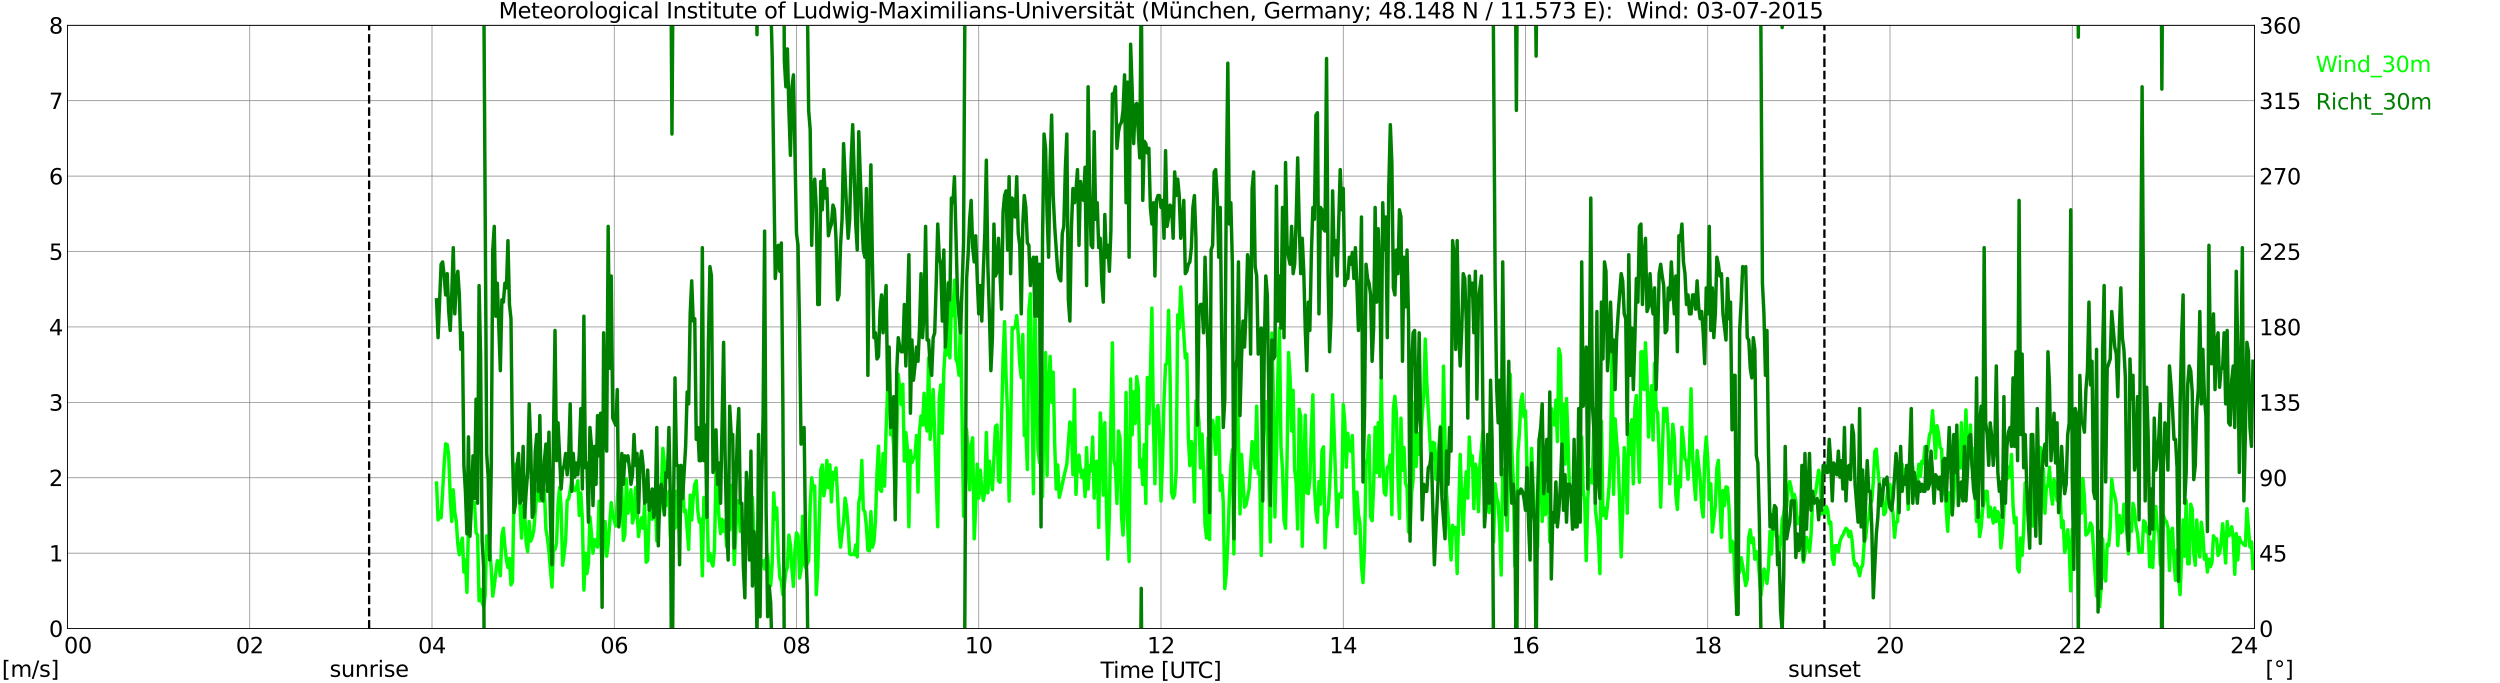
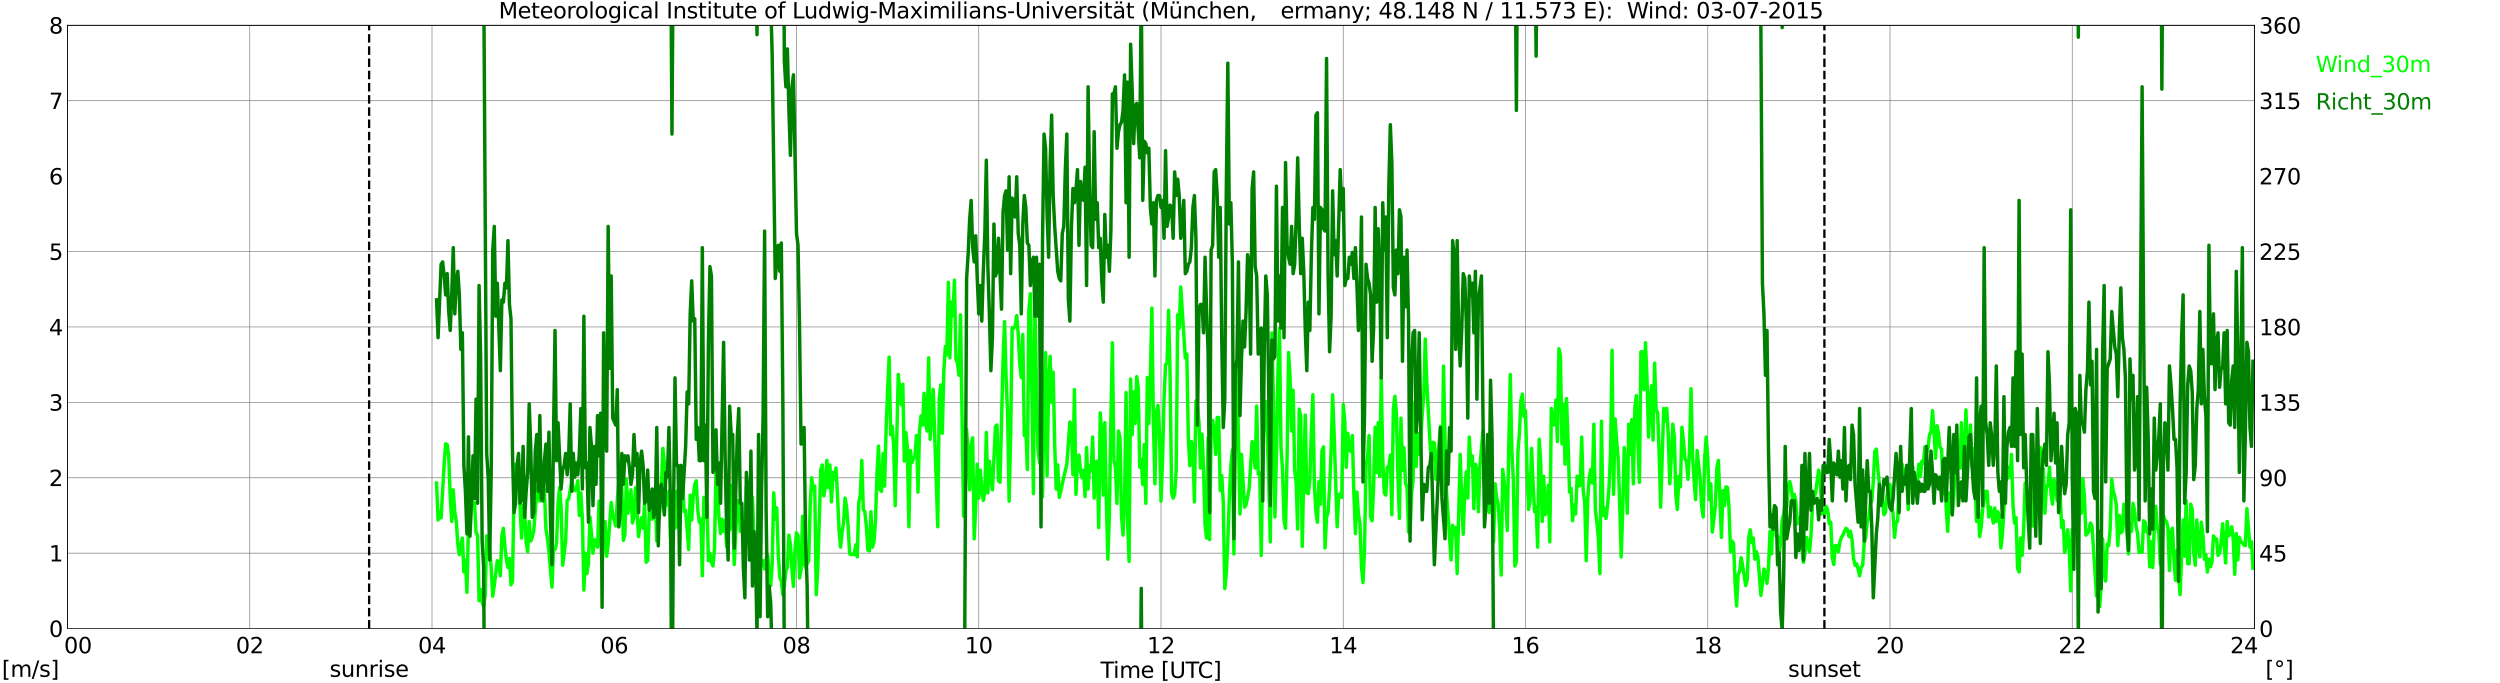
<svg xmlns="http://www.w3.org/2000/svg" xmlns:xlink="http://www.w3.org/1999/xlink" width="1085.4pt" height="296.64pt" viewBox="0 0 1085.4 296.64" version="1.1">
  <defs>
    <style type="text/css">*{stroke-linejoin: round; stroke-linecap: butt}</style>
  </defs>
  <g id="figure_1">
    <g id="patch_1">
      <path d="M 0 296.64  L 1085.4 296.64  L 1085.4 0  L 0 0  z " style="fill: #ffffff" />
    </g>
    <g id="axes_1">
      <g id="patch_2">
        <path d="M 29.306 272.909  L 978.814 272.909  L 978.814 10.976  L 29.306 10.976  z " style="fill: #ffffff" />
      </g>
      <g id="patch_3">
        <path d="M 978.814 272.909  L 978.814 272.909  L 978.814 10.976  L 978.814 10.976  z " clip-path="url(#p9e80df8b4d)" style="fill: #d3d3d3; opacity: 0.25; stroke: #d3d3d3; stroke-linejoin: miter" />
      </g>
      <g id="matplotlib.axis_1">
        <g id="xtick_1">
          <g id="line2d_1">
            <path d="M 29.306 272.909  L 29.306 10.976  " clip-path="url(#p9e80df8b4d)" style="fill: none; stroke: #808080; stroke-width: 0.3; stroke-linecap: square" />
          </g>
          <g id="line2d_2" />
          <g id="text_1">
            <g transform="translate(18.733 283.627) scale(0.095 -0.095)">
              <defs>
                <path id="DejaVuSans-20" transform="scale(0.016)" />
                <path id="DejaVuSans-30" d="M 2034 4250  Q 1547 4250 1301 3770  Q 1056 3291 1056 2328  Q 1056 1369 1301 889  Q 1547 409 2034 409  Q 2525 409 2770 889  Q 3016 1369 3016 2328  Q 3016 3291 2770 3770  Q 2525 4250 2034 4250  z M 2034 4750  Q 2819 4750 3233 4129  Q 3647 3509 3647 2328  Q 3647 1150 3233 529  Q 2819 -91 2034 -91  Q 1250 -91 836 529  Q 422 1150 422 2328  Q 422 3509 836 4129  Q 1250 4750 2034 4750  z " transform="scale(0.016)" />
              </defs>
              <use xlink:href="#DejaVuSans-20" />
              <use xlink:href="#DejaVuSans-20" transform="translate(31.787 0)" />
              <use xlink:href="#DejaVuSans-20" transform="translate(63.574 0)" />
              <use xlink:href="#DejaVuSans-30" transform="translate(95.361 0)" />
              <use xlink:href="#DejaVuSans-30" transform="translate(158.984 0)" />
            </g>
          </g>
        </g>
        <g id="xtick_2">
          <g id="line2d_3">
            <path d="M 108.431 272.909  L 108.431 10.976  " clip-path="url(#p9e80df8b4d)" style="fill: none; stroke: #808080; stroke-width: 0.3; stroke-linecap: square" />
          </g>
          <g id="line2d_4" />
          <g id="text_2">
            <g transform="translate(102.387 283.627) scale(0.095 -0.095)">
              <defs>
                <path id="DejaVuSans-32" d="M 1228 531  L 3431 531  L 3431 0  L 469 0  L 469 531  Q 828 903 1448 1529  Q 2069 2156 2228 2338  Q 2531 2678 2651 2914  Q 2772 3150 2772 3378  Q 2772 3750 2511 3984  Q 2250 4219 1831 4219  Q 1534 4219 1204 4116  Q 875 4013 500 3803  L 500 4441  Q 881 4594 1212 4672  Q 1544 4750 1819 4750  Q 2544 4750 2975 4387  Q 3406 4025 3406 3419  Q 3406 3131 3298 2873  Q 3191 2616 2906 2266  Q 2828 2175 2409 1742  Q 1991 1309 1228 531  z " transform="scale(0.016)" />
              </defs>
              <use xlink:href="#DejaVuSans-30" />
              <use xlink:href="#DejaVuSans-32" transform="translate(63.623 0)" />
            </g>
          </g>
        </g>
        <g id="xtick_3">
          <g id="line2d_5">
            <path d="M 187.557 272.909  L 187.557 10.976  " clip-path="url(#p9e80df8b4d)" style="fill: none; stroke: #808080; stroke-width: 0.3; stroke-linecap: square" />
          </g>
          <g id="line2d_6" />
          <g id="text_3">
            <g transform="translate(181.513 283.627) scale(0.095 -0.095)">
              <defs>
                <path id="DejaVuSans-34" d="M 2419 4116  L 825 1625  L 2419 1625  L 2419 4116  z M 2253 4666  L 3047 4666  L 3047 1625  L 3713 1625  L 3713 1100  L 3047 1100  L 3047 0  L 2419 0  L 2419 1100  L 313 1100  L 313 1709  L 2253 4666  z " transform="scale(0.016)" />
              </defs>
              <use xlink:href="#DejaVuSans-30" />
              <use xlink:href="#DejaVuSans-34" transform="translate(63.623 0)" />
            </g>
          </g>
        </g>
        <g id="xtick_4">
          <g id="line2d_7">
-             <path d="M 266.683 272.909  L 266.683 10.976  " clip-path="url(#p9e80df8b4d)" style="fill: none; stroke: #808080; stroke-width: 0.3; stroke-linecap: square" />
-           </g>
+             </g>
          <g id="line2d_8" />
          <g id="text_4">
            <g transform="translate(260.638 283.627) scale(0.095 -0.095)">
              <defs>
                <path id="DejaVuSans-36" d="M 2113 2584  Q 1688 2584 1439 2293  Q 1191 2003 1191 1497  Q 1191 994 1439 701  Q 1688 409 2113 409  Q 2538 409 2786 701  Q 3034 994 3034 1497  Q 3034 2003 2786 2293  Q 2538 2584 2113 2584  z M 3366 4563  L 3366 3988  Q 3128 4100 2886 4159  Q 2644 4219 2406 4219  Q 1781 4219 1451 3797  Q 1122 3375 1075 2522  Q 1259 2794 1537 2939  Q 1816 3084 2150 3084  Q 2853 3084 3261 2657  Q 3669 2231 3669 1497  Q 3669 778 3244 343  Q 2819 -91 2113 -91  Q 1303 -91 875 529  Q 447 1150 447 2328  Q 447 3434 972 4092  Q 1497 4750 2381 4750  Q 2619 4750 2861 4703  Q 3103 4656 3366 4563  z " transform="scale(0.016)" />
              </defs>
              <use xlink:href="#DejaVuSans-30" />
              <use xlink:href="#DejaVuSans-36" transform="translate(63.623 0)" />
            </g>
          </g>
        </g>
        <g id="xtick_5">
          <g id="line2d_9">
            <path d="M 345.808 272.909  L 345.808 10.976  " clip-path="url(#p9e80df8b4d)" style="fill: none; stroke: #808080; stroke-width: 0.3; stroke-linecap: square" />
          </g>
          <g id="line2d_10" />
          <g id="text_5">
            <g transform="translate(339.764 283.627) scale(0.095 -0.095)">
              <defs>
                <path id="DejaVuSans-38" d="M 2034 2216  Q 1584 2216 1326 1975  Q 1069 1734 1069 1313  Q 1069 891 1326 650  Q 1584 409 2034 409  Q 2484 409 2743 651  Q 3003 894 3003 1313  Q 3003 1734 2745 1975  Q 2488 2216 2034 2216  z M 1403 2484  Q 997 2584 770 2862  Q 544 3141 544 3541  Q 544 4100 942 4425  Q 1341 4750 2034 4750  Q 2731 4750 3128 4425  Q 3525 4100 3525 3541  Q 3525 3141 3298 2862  Q 3072 2584 2669 2484  Q 3125 2378 3379 2068  Q 3634 1759 3634 1313  Q 3634 634 3220 271  Q 2806 -91 2034 -91  Q 1263 -91 848 271  Q 434 634 434 1313  Q 434 1759 690 2068  Q 947 2378 1403 2484  z M 1172 3481  Q 1172 3119 1398 2916  Q 1625 2713 2034 2713  Q 2441 2713 2670 2916  Q 2900 3119 2900 3481  Q 2900 3844 2670 4047  Q 2441 4250 2034 4250  Q 1625 4250 1398 4047  Q 1172 3844 1172 3481  z " transform="scale(0.016)" />
              </defs>
              <use xlink:href="#DejaVuSans-30" />
              <use xlink:href="#DejaVuSans-38" transform="translate(63.623 0)" />
            </g>
          </g>
        </g>
        <g id="xtick_6">
          <g id="line2d_11">
            <path d="M 424.934 272.909  L 424.934 10.976  " clip-path="url(#p9e80df8b4d)" style="fill: none; stroke: #808080; stroke-width: 0.3; stroke-linecap: square" />
          </g>
          <g id="line2d_12" />
          <g id="text_6">
            <g transform="translate(418.89 283.627) scale(0.095 -0.095)">
              <defs>
                <path id="DejaVuSans-31" d="M 794 531  L 1825 531  L 1825 4091  L 703 3866  L 703 4441  L 1819 4666  L 2450 4666  L 2450 531  L 3481 531  L 3481 0  L 794 0  L 794 531  z " transform="scale(0.016)" />
              </defs>
              <use xlink:href="#DejaVuSans-31" />
              <use xlink:href="#DejaVuSans-30" transform="translate(63.623 0)" />
            </g>
          </g>
        </g>
        <g id="xtick_7">
          <g id="line2d_13">
            <path d="M 504.06 272.909  L 504.06 10.976  " clip-path="url(#p9e80df8b4d)" style="fill: none; stroke: #808080; stroke-width: 0.3; stroke-linecap: square" />
          </g>
          <g id="line2d_14" />
          <g id="text_7">
            <g transform="translate(498.015 283.627) scale(0.095 -0.095)">
              <use xlink:href="#DejaVuSans-31" />
              <use xlink:href="#DejaVuSans-32" transform="translate(63.623 0)" />
            </g>
          </g>
        </g>
        <g id="xtick_8">
          <g id="line2d_15">
            <path d="M 583.185 272.909  L 583.185 10.976  " clip-path="url(#p9e80df8b4d)" style="fill: none; stroke: #808080; stroke-width: 0.3; stroke-linecap: square" />
          </g>
          <g id="line2d_16" />
          <g id="text_8">
            <g transform="translate(577.141 283.627) scale(0.095 -0.095)">
              <use xlink:href="#DejaVuSans-31" />
              <use xlink:href="#DejaVuSans-34" transform="translate(63.623 0)" />
            </g>
          </g>
        </g>
        <g id="xtick_9">
          <g id="line2d_17">
            <path d="M 662.311 272.909  L 662.311 10.976  " clip-path="url(#p9e80df8b4d)" style="fill: none; stroke: #808080; stroke-width: 0.3; stroke-linecap: square" />
          </g>
          <g id="line2d_18" />
          <g id="text_9">
            <g transform="translate(656.267 283.627) scale(0.095 -0.095)">
              <use xlink:href="#DejaVuSans-31" />
              <use xlink:href="#DejaVuSans-36" transform="translate(63.623 0)" />
            </g>
          </g>
        </g>
        <g id="xtick_10">
          <g id="line2d_19">
            <path d="M 741.437 272.909  L 741.437 10.976  " clip-path="url(#p9e80df8b4d)" style="fill: none; stroke: #808080; stroke-width: 0.3; stroke-linecap: square" />
          </g>
          <g id="line2d_20" />
          <g id="text_10">
            <g transform="translate(735.392 283.627) scale(0.095 -0.095)">
              <use xlink:href="#DejaVuSans-31" />
              <use xlink:href="#DejaVuSans-38" transform="translate(63.623 0)" />
            </g>
          </g>
        </g>
        <g id="xtick_11">
          <g id="line2d_21">
            <path d="M 820.562 272.909  L 820.562 10.976  " clip-path="url(#p9e80df8b4d)" style="fill: none; stroke: #808080; stroke-width: 0.3; stroke-linecap: square" />
          </g>
          <g id="line2d_22" />
          <g id="text_11">
            <g transform="translate(814.518 283.627) scale(0.095 -0.095)">
              <use xlink:href="#DejaVuSans-32" />
              <use xlink:href="#DejaVuSans-30" transform="translate(63.623 0)" />
            </g>
          </g>
        </g>
        <g id="xtick_12">
          <g id="line2d_23">
            <path d="M 899.688 272.909  L 899.688 10.976  " clip-path="url(#p9e80df8b4d)" style="fill: none; stroke: #808080; stroke-width: 0.3; stroke-linecap: square" />
          </g>
          <g id="line2d_24" />
          <g id="text_12">
            <g transform="translate(893.644 283.627) scale(0.095 -0.095)">
              <use xlink:href="#DejaVuSans-32" />
              <use xlink:href="#DejaVuSans-32" transform="translate(63.623 0)" />
            </g>
          </g>
        </g>
        <g id="xtick_13">
          <g id="line2d_25">
            <path d="M 978.814 272.909  L 978.814 10.976  " clip-path="url(#p9e80df8b4d)" style="fill: none; stroke: #808080; stroke-width: 0.3; stroke-linecap: square" />
          </g>
          <g id="line2d_26" />
          <g id="text_13">
            <g transform="translate(968.241 283.627) scale(0.095 -0.095)">
              <use xlink:href="#DejaVuSans-32" />
              <use xlink:href="#DejaVuSans-34" transform="translate(63.623 0)" />
              <use xlink:href="#DejaVuSans-20" transform="translate(127.246 0)" />
              <use xlink:href="#DejaVuSans-20" transform="translate(159.033 0)" />
              <use xlink:href="#DejaVuSans-20" transform="translate(190.82 0)" />
            </g>
          </g>
        </g>
        <g id="text_14">
          <g transform="translate(477.806 294.322) scale(0.095 -0.095)">
            <defs>
              <path id="DejaVuSans-54" d="M -19 4666  L 3928 4666  L 3928 4134  L 2272 4134  L 2272 0  L 1638 0  L 1638 4134  L -19 4134  L -19 4666  z " transform="scale(0.016)" />
              <path id="DejaVuSans-69" d="M 603 3500  L 1178 3500  L 1178 0  L 603 0  L 603 3500  z M 603 4863  L 1178 4863  L 1178 4134  L 603 4134  L 603 4863  z " transform="scale(0.016)" />
              <path id="DejaVuSans-6d" d="M 3328 2828  Q 3544 3216 3844 3400  Q 4144 3584 4550 3584  Q 5097 3584 5394 3201  Q 5691 2819 5691 2113  L 5691 0  L 5113 0  L 5113 2094  Q 5113 2597 4934 2840  Q 4756 3084 4391 3084  Q 3944 3084 3684 2787  Q 3425 2491 3425 1978  L 3425 0  L 2847 0  L 2847 2094  Q 2847 2600 2669 2842  Q 2491 3084 2119 3084  Q 1678 3084 1418 2786  Q 1159 2488 1159 1978  L 1159 0  L 581 0  L 581 3500  L 1159 3500  L 1159 2956  Q 1356 3278 1631 3431  Q 1906 3584 2284 3584  Q 2666 3584 2933 3390  Q 3200 3197 3328 2828  z " transform="scale(0.016)" />
              <path id="DejaVuSans-65" d="M 3597 1894  L 3597 1613  L 953 1613  Q 991 1019 1311 708  Q 1631 397 2203 397  Q 2534 397 2845 478  Q 3156 559 3463 722  L 3463 178  Q 3153 47 2828 -22  Q 2503 -91 2169 -91  Q 1331 -91 842 396  Q 353 884 353 1716  Q 353 2575 817 3079  Q 1281 3584 2069 3584  Q 2775 3584 3186 3129  Q 3597 2675 3597 1894  z M 3022 2063  Q 3016 2534 2758 2815  Q 2500 3097 2075 3097  Q 1594 3097 1305 2825  Q 1016 2553 972 2059  L 3022 2063  z " transform="scale(0.016)" />
              <path id="DejaVuSans-5b" d="M 550 4863  L 1875 4863  L 1875 4416  L 1125 4416  L 1125 -397  L 1875 -397  L 1875 -844  L 550 -844  L 550 4863  z " transform="scale(0.016)" />
              <path id="DejaVuSans-55" d="M 556 4666  L 1191 4666  L 1191 1831  Q 1191 1081 1462 751  Q 1734 422 2344 422  Q 2950 422 3222 751  Q 3494 1081 3494 1831  L 3494 4666  L 4128 4666  L 4128 1753  Q 4128 841 3676 375  Q 3225 -91 2344 -91  Q 1459 -91 1007 375  Q 556 841 556 1753  L 556 4666  z " transform="scale(0.016)" />
              <path id="DejaVuSans-43" d="M 4122 4306  L 4122 3641  Q 3803 3938 3442 4084  Q 3081 4231 2675 4231  Q 1875 4231 1450 3742  Q 1025 3253 1025 2328  Q 1025 1406 1450 917  Q 1875 428 2675 428  Q 3081 428 3442 575  Q 3803 722 4122 1019  L 4122 359  Q 3791 134 3420 21  Q 3050 -91 2638 -91  Q 1578 -91 968 557  Q 359 1206 359 2328  Q 359 3453 968 4101  Q 1578 4750 2638 4750  Q 3056 4750 3426 4639  Q 3797 4528 4122 4306  z " transform="scale(0.016)" />
              <path id="DejaVuSans-5d" d="M 1947 4863  L 1947 -844  L 622 -844  L 622 -397  L 1369 -397  L 1369 4416  L 622 4416  L 622 4863  L 1947 4863  z " transform="scale(0.016)" />
            </defs>
            <use xlink:href="#DejaVuSans-54" />
            <use xlink:href="#DejaVuSans-69" transform="translate(57.959 0)" />
            <use xlink:href="#DejaVuSans-6d" transform="translate(85.742 0)" />
            <use xlink:href="#DejaVuSans-65" transform="translate(183.154 0)" />
            <use xlink:href="#DejaVuSans-20" transform="translate(244.678 0)" />
            <use xlink:href="#DejaVuSans-5b" transform="translate(276.465 0)" />
            <use xlink:href="#DejaVuSans-55" transform="translate(315.479 0)" />
            <use xlink:href="#DejaVuSans-54" transform="translate(388.672 0)" />
            <use xlink:href="#DejaVuSans-43" transform="translate(443.881 0)" />
            <use xlink:href="#DejaVuSans-5d" transform="translate(513.705 0)" />
          </g>
        </g>
      </g>
      <g id="matplotlib.axis_2">
        <g id="ytick_1">
          <g id="line2d_27">
            <path d="M 29.306 272.909  L 978.814 272.909  " clip-path="url(#p9e80df8b4d)" style="fill: none; stroke: #808080; stroke-width: 0.3; stroke-linecap: square" />
          </g>
          <g id="line2d_28" />
          <g id="text_15">
            <g transform="translate(21.261 276.518) scale(0.095 -0.095)">
              <use xlink:href="#DejaVuSans-30" />
            </g>
          </g>
        </g>
        <g id="ytick_2">
          <g id="line2d_29">
            <path d="M 29.306 240.167  L 978.814 240.167  " clip-path="url(#p9e80df8b4d)" style="fill: none; stroke: #808080; stroke-width: 0.3; stroke-linecap: square" />
          </g>
          <g id="line2d_30" />
          <g id="text_16">
            <g transform="translate(21.261 243.776) scale(0.095 -0.095)">
              <use xlink:href="#DejaVuSans-31" />
            </g>
          </g>
        </g>
        <g id="ytick_3">
          <g id="line2d_31">
            <path d="M 29.306 207.426  L 978.814 207.426  " clip-path="url(#p9e80df8b4d)" style="fill: none; stroke: #808080; stroke-width: 0.3; stroke-linecap: square" />
          </g>
          <g id="line2d_32" />
          <g id="text_17">
            <g transform="translate(21.261 211.035) scale(0.095 -0.095)">
              <use xlink:href="#DejaVuSans-32" />
            </g>
          </g>
        </g>
        <g id="ytick_4">
          <g id="line2d_33">
            <path d="M 29.306 174.684  L 978.814 174.684  " clip-path="url(#p9e80df8b4d)" style="fill: none; stroke: #808080; stroke-width: 0.3; stroke-linecap: square" />
          </g>
          <g id="line2d_34" />
          <g id="text_18">
            <g transform="translate(21.261 178.293) scale(0.095 -0.095)">
              <defs>
                <path id="DejaVuSans-33" d="M 2597 2516  Q 3050 2419 3304 2112  Q 3559 1806 3559 1356  Q 3559 666 3084 287  Q 2609 -91 1734 -91  Q 1441 -91 1130 -33  Q 819 25 488 141  L 488 750  Q 750 597 1062 519  Q 1375 441 1716 441  Q 2309 441 2620 675  Q 2931 909 2931 1356  Q 2931 1769 2642 2001  Q 2353 2234 1838 2234  L 1294 2234  L 1294 2753  L 1863 2753  Q 2328 2753 2575 2939  Q 2822 3125 2822 3475  Q 2822 3834 2567 4026  Q 2313 4219 1838 4219  Q 1578 4219 1281 4162  Q 984 4106 628 3988  L 628 4550  Q 988 4650 1302 4700  Q 1616 4750 1894 4750  Q 2613 4750 3031 4423  Q 3450 4097 3450 3541  Q 3450 3153 3228 2886  Q 3006 2619 2597 2516  z " transform="scale(0.016)" />
              </defs>
              <use xlink:href="#DejaVuSans-33" />
            </g>
          </g>
        </g>
        <g id="ytick_5">
          <g id="line2d_35">
            <path d="M 29.306 141.942  L 978.814 141.942  " clip-path="url(#p9e80df8b4d)" style="fill: none; stroke: #808080; stroke-width: 0.3; stroke-linecap: square" />
          </g>
          <g id="line2d_36" />
          <g id="text_19">
            <g transform="translate(21.261 145.551) scale(0.095 -0.095)">
              <use xlink:href="#DejaVuSans-34" />
            </g>
          </g>
        </g>
        <g id="ytick_6">
          <g id="line2d_37">
            <path d="M 29.306 109.201  L 978.814 109.201  " clip-path="url(#p9e80df8b4d)" style="fill: none; stroke: #808080; stroke-width: 0.3; stroke-linecap: square" />
          </g>
          <g id="line2d_38" />
          <g id="text_20">
            <g transform="translate(21.261 112.81) scale(0.095 -0.095)">
              <defs>
                <path id="DejaVuSans-35" d="M 691 4666  L 3169 4666  L 3169 4134  L 1269 4134  L 1269 2991  Q 1406 3038 1543 3061  Q 1681 3084 1819 3084  Q 2600 3084 3056 2656  Q 3513 2228 3513 1497  Q 3513 744 3044 326  Q 2575 -91 1722 -91  Q 1428 -91 1123 -41  Q 819 9 494 109  L 494 744  Q 775 591 1075 516  Q 1375 441 1709 441  Q 2250 441 2565 725  Q 2881 1009 2881 1497  Q 2881 1984 2565 2268  Q 2250 2553 1709 2553  Q 1456 2553 1204 2497  Q 953 2441 691 2322  L 691 4666  z " transform="scale(0.016)" />
              </defs>
              <use xlink:href="#DejaVuSans-35" />
            </g>
          </g>
        </g>
        <g id="ytick_7">
          <g id="line2d_39">
-             <path d="M 29.306 76.459  L 978.814 76.459  " clip-path="url(#p9e80df8b4d)" style="fill: none; stroke: #808080; stroke-width: 0.3; stroke-linecap: square" />
-           </g>
+             </g>
          <g id="line2d_40" />
          <g id="text_21">
            <g transform="translate(21.261 80.068) scale(0.095 -0.095)">
              <use xlink:href="#DejaVuSans-36" />
            </g>
          </g>
        </g>
        <g id="ytick_8">
          <g id="line2d_41">
            <path d="M 29.306 43.717  L 978.814 43.717  " clip-path="url(#p9e80df8b4d)" style="fill: none; stroke: #808080; stroke-width: 0.3; stroke-linecap: square" />
          </g>
          <g id="line2d_42" />
          <g id="text_22">
            <g transform="translate(21.261 47.327) scale(0.095 -0.095)">
              <defs>
                <path id="DejaVuSans-37" d="M 525 4666  L 3525 4666  L 3525 4397  L 1831 0  L 1172 0  L 2766 4134  L 525 4134  L 525 4666  z " transform="scale(0.016)" />
              </defs>
              <use xlink:href="#DejaVuSans-37" />
            </g>
          </g>
        </g>
        <g id="ytick_9">
          <g id="line2d_43">
            <path d="M 29.306 10.976  L 978.814 10.976  " clip-path="url(#p9e80df8b4d)" style="fill: none; stroke: #808080; stroke-width: 0.3; stroke-linecap: square" />
          </g>
          <g id="line2d_44" />
          <g id="text_23">
            <g transform="translate(21.261 14.585) scale(0.095 -0.095)">
              <use xlink:href="#DejaVuSans-38" />
            </g>
          </g>
        </g>
      </g>
      <g id="line2d_45">
        <path d="M 160.259 272.909  L 160.259 10.976  " clip-path="url(#p9e80df8b4d)" style="fill: none; stroke-dasharray: 3.7,1.6; stroke-dashoffset: 0; stroke: #000000" />
      </g>
      <g id="line2d_46">
        <path d="M 792.077 272.909  L 792.077 10.976  " clip-path="url(#p9e80df8b4d)" style="fill: none; stroke-dasharray: 3.7,1.6; stroke-dashoffset: 0; stroke: #000000" />
      </g>
      <g id="line2d_47">
        <path d="M 189.535 209.717  L 190.195 225.761  L 190.854 222.159  L 191.513 224.779  L 192.832 201.532  L 193.492 192.692  L 194.151 193.019  L 194.81 197.93  L 195.47 215.611  L 196.129 226.416  L 196.788 212.664  L 197.448 222.487  L 198.107 226.416  L 198.767 236.238  L 199.426 240.822  L 200.085 236.566  L 200.745 233.619  L 201.404 248.353  L 202.063 243.114  L 202.723 257.193  L 203.382 228.708  L 204.042 229.69  L 204.701 214.956  L 205.36 220.195  L 206.02 218.23  L 206.679 231.327  L 207.339 232.309  L 207.998 260.794  L 208.657 255.883  L 209.317 261.449  L 209.976 263.414  L 210.635 258.502  L 211.295 232.637  L 211.954 240.495  L 212.614 238.53  L 213.273 246.715  L 213.932 258.83  L 214.592 254.246  L 215.91 243.441  L 216.57 244.751  L 217.229 249.99  L 217.889 232.637  L 218.548 229.362  L 219.207 237.22  L 219.867 243.114  L 220.526 246.388  L 221.186 242.459  L 221.845 253.919  L 222.504 252.609  L 223.164 212.337  L 223.823 201.532  L 224.482 206.443  L 225.142 207.098  L 226.461 233.619  L 227.12 219.54  L 227.779 221.832  L 228.439 235.583  L 229.098 239.512  L 229.757 226.416  L 230.417 234.928  L 231.076 233.291  L 231.736 230.345  L 233.054 213.974  L 233.714 211.027  L 234.373 217.575  L 235.033 216.921  L 235.692 216.921  L 236.351 212.664  L 237.011 229.69  L 237.67 233.619  L 238.329 239.512  L 239.648 254.901  L 240.308 238.203  L 240.967 238.53  L 241.626 235.911  L 242.286 218.885  L 242.945 211.682  L 243.604 220.195  L 244.264 245.406  L 244.923 240.495  L 245.583 234.601  L 246.242 217.248  L 246.901 216.593  L 248.22 209.063  L 248.88 212.009  L 249.539 212.992  L 250.198 212.337  L 250.858 208.735  L 251.517 223.796  L 252.176 213.974  L 252.836 225.433  L 253.495 256.211  L 254.155 240.167  L 254.814 249.007  L 255.473 244.751  L 256.133 224.451  L 256.792 231.654  L 257.451 240.167  L 258.111 234.274  L 258.77 236.238  L 259.43 237.548  L 260.089 217.575  L 260.748 232.637  L 261.408 244.751  L 262.067 231.327  L 262.726 226.416  L 263.386 241.477  L 264.045 236.238  L 265.364 218.23  L 266.023 223.469  L 267.342 228.38  L 268.002 217.248  L 268.661 209.39  L 269.32 205.134  L 269.98 212.337  L 270.639 234.601  L 271.298 231.982  L 271.958 208.08  L 272.617 222.814  L 273.277 218.23  L 273.936 212.664  L 274.595 227.071  L 275.255 224.451  L 275.914 211.682  L 277.233 232.964  L 277.892 227.725  L 278.552 224.779  L 279.211 229.362  L 279.87 218.558  L 280.53 244.096  L 281.189 243.441  L 281.849 223.796  L 282.508 216.266  L 283.167 225.433  L 283.827 215.284  L 284.486 215.611  L 285.145 234.928  L 285.805 226.743  L 286.464 221.832  L 287.124 213.319  L 287.783 194.656  L 288.442 200.877  L 289.102 219.54  L 289.761 218.885  L 290.42 213.319  L 291.08 233.291  L 291.739 223.142  L 293.058 229.362  L 293.717 213.319  L 294.377 228.708  L 295.036 220.85  L 295.696 219.54  L 296.355 208.408  L 297.014 222.159  L 297.674 221.504  L 298.992 238.53  L 299.652 214.956  L 300.311 225.761  L 300.971 215.938  L 301.63 210.372  L 302.289 208.735  L 302.949 221.504  L 303.608 226.743  L 304.267 225.433  L 304.927 249.99  L 305.586 215.938  L 306.246 224.779  L 306.905 216.921  L 307.564 243.441  L 308.224 240.167  L 308.883 244.096  L 309.543 245.733  L 310.202 238.203  L 310.861 204.479  L 312.18 224.779  L 312.839 231.654  L 313.499 225.433  L 314.158 230.672  L 314.818 226.088  L 315.477 237.22  L 316.136 226.743  L 316.796 230.017  L 317.455 210.7  L 318.114 220.85  L 318.774 245.078  L 320.093 217.248  L 320.752 220.522  L 321.411 230.672  L 322.071 229.69  L 322.73 231  L 323.39 242.132  L 324.049 211.682  L 324.708 209.717  L 325.368 219.867  L 326.027 221.177  L 326.686 215.938  L 327.346 233.619  L 328.005 245.078  L 328.665 234.601  L 329.324 236.566  L 329.983 246.388  L 330.643 245.078  L 331.302 243.441  L 331.961 247.043  L 332.621 242.459  L 333.28 241.149  L 333.94 248.353  L 334.599 254.246  L 335.258 244.751  L 335.918 213.974  L 336.577 225.433  L 337.236 220.522  L 337.896 240.495  L 338.555 250.644  L 339.215 252.282  L 339.874 258.175  L 340.533 253.919  L 341.193 248.025  L 341.852 246.388  L 342.512 232.309  L 343.171 236.566  L 343.83 247.043  L 344.49 254.573  L 345.149 238.53  L 345.808 231.327  L 346.468 232.637  L 347.127 250.972  L 347.787 247.37  L 348.446 224.124  L 349.105 244.751  L 349.765 246.388  L 350.424 244.751  L 351.083 243.441  L 351.743 219.54  L 352.402 207.426  L 353.062 212.664  L 353.721 211.027  L 354.38 258.175  L 355.04 247.043  L 356.359 203.824  L 357.018 201.859  L 357.677 215.284  L 358.337 211.355  L 358.996 199.895  L 359.655 211.682  L 360.315 201.859  L 360.974 217.903  L 361.634 205.134  L 362.293 208.08  L 362.952 203.169  L 363.612 214.956  L 364.271 229.69  L 364.93 237.548  L 365.59 231.327  L 366.249 226.743  L 366.909 216.266  L 367.568 220.195  L 368.227 228.708  L 368.887 240.495  L 369.546 240.822  L 370.206 240.495  L 370.865 240.822  L 371.524 236.566  L 372.184 241.804  L 372.843 218.23  L 373.502 214.956  L 374.162 199.895  L 374.821 221.177  L 375.481 222.159  L 376.14 228.38  L 376.799 238.857  L 377.459 239.185  L 378.118 222.159  L 378.777 237.548  L 379.437 235.256  L 380.096 226.088  L 380.756 205.461  L 381.415 193.674  L 382.074 212.664  L 382.734 213.319  L 383.393 196.948  L 384.053 211.027  L 384.712 186.471  L 385.371 169.118  L 386.031 155.039  L 386.69 188.763  L 387.349 185.161  L 388.009 194.001  L 388.668 219.54  L 389.987 162.569  L 391.306 175.666  L 391.965 166.826  L 392.624 200.222  L 393.284 187.781  L 393.943 194.329  L 394.603 228.708  L 395.262 195.639  L 395.921 200.877  L 396.581 198.913  L 397.24 197.93  L 397.899 189.09  L 398.559 213.646  L 399.218 186.798  L 399.878 180.577  L 400.537 184.506  L 401.196 170.755  L 401.856 183.852  L 402.515 187.126  L 403.175 155.366  L 403.834 190.727  L 405.153 169.118  L 407.131 228.708  L 407.79 172.719  L 408.45 167.153  L 409.109 188.108  L 409.768 161.26  L 410.428 150.455  L 411.087 154.057  L 411.746 122.625  L 412.406 155.366  L 413.065 131.137  L 413.725 137.031  L 414.384 121.642  L 415.043 156.021  L 415.703 157.658  L 416.362 162.897  L 417.022 136.704  L 418.34 224.124  L 419 219.54  L 419.659 186.471  L 420.318 196.293  L 420.978 212.664  L 421.637 193.347  L 422.297 190.072  L 422.956 233.946  L 423.615 220.195  L 424.275 201.532  L 424.934 216.266  L 425.593 204.151  L 426.253 212.337  L 426.912 217.248  L 427.572 213.646  L 428.231 187.781  L 428.89 213.974  L 429.55 200.222  L 430.209 207.426  L 430.869 212.664  L 432.187 185.161  L 432.847 184.506  L 433.506 208.735  L 434.165 209.39  L 435.484 156.021  L 436.144 139.65  L 436.803 163.879  L 437.462 179.923  L 438.122 217.575  L 438.781 189.09  L 439.44 142.27  L 440.1 142.597  L 440.759 141.615  L 441.419 137.031  L 442.078 145.216  L 442.737 157.986  L 443.397 163.879  L 444.056 145.216  L 444.716 189.09  L 445.375 186.143  L 446.034 203.824  L 446.694 134.739  L 447.353 127.536  L 448.672 214.301  L 449.331 131.792  L 449.991 168.136  L 450.65 194.984  L 451.309 200.877  L 451.969 198.585  L 452.628 215.611  L 453.287 175.011  L 453.947 153.074  L 454.606 206.443  L 455.266 167.481  L 455.925 154.711  L 456.584 174.684  L 457.244 161.587  L 457.903 192.692  L 458.563 212.337  L 459.222 201.859  L 459.881 215.938  L 460.541 213.319  L 461.859 207.098  L 463.178 201.532  L 464.497 183.197  L 465.156 184.834  L 465.816 206.116  L 466.475 169.118  L 467.134 214.629  L 467.794 200.877  L 468.453 197.603  L 469.113 204.479  L 469.772 207.426  L 470.431 204.151  L 471.091 215.611  L 471.75 194.329  L 472.409 212.337  L 473.069 202.187  L 473.728 204.479  L 474.388 189.745  L 475.047 216.266  L 475.706 200.55  L 476.366 200.222  L 477.025 229.035  L 477.685 179.268  L 478.344 188.435  L 479.003 214.956  L 479.663 183.524  L 480.322 216.921  L 480.981 242.786  L 481.641 223.796  L 482.3 182.214  L 482.96 148.818  L 483.619 199.895  L 484.278 202.842  L 484.938 218.558  L 485.597 187.126  L 486.256 190.072  L 486.916 224.124  L 487.575 232.309  L 488.235 216.593  L 488.894 170.427  L 489.553 226.416  L 490.213 243.769  L 490.872 164.534  L 491.532 188.763  L 492.191 170.1  L 492.85 183.852  L 493.51 163.552  L 494.169 168.136  L 494.828 202.842  L 495.488 199.568  L 496.147 210.372  L 496.807 193.019  L 497.466 218.558  L 498.125 163.879  L 498.785 183.852  L 499.444 163.224  L 500.103 133.757  L 500.763 183.197  L 501.422 210.045  L 502.082 178.613  L 502.741 175.994  L 503.4 187.781  L 504.06 217.575  L 504.719 199.895  L 505.379 173.374  L 506.038 158.313  L 506.697 157.658  L 507.357 134.739  L 508.016 163.879  L 508.675 213.974  L 509.335 216.266  L 509.994 214.629  L 510.654 204.151  L 511.313 136.704  L 511.972 142.597  L 512.632 124.589  L 514.61 155.366  L 515.269 153.729  L 515.929 190.072  L 516.588 202.187  L 517.247 191.71  L 517.907 194.656  L 518.566 217.903  L 519.226 174.029  L 519.885 175.994  L 520.544 183.197  L 521.204 203.169  L 521.863 188.435  L 522.522 203.169  L 523.182 227.725  L 523.841 233.619  L 524.501 190.072  L 525.16 234.274  L 525.819 188.108  L 526.479 182.542  L 527.138 187.126  L 527.797 197.276  L 528.457 181.232  L 529.116 181.232  L 529.776 212.992  L 530.435 206.443  L 531.094 218.23  L 531.754 255.556  L 532.413 249.007  L 533.073 234.928  L 533.732 215.938  L 534.391 202.187  L 535.051 195.311  L 535.71 240.495  L 536.369 180.905  L 537.029 157.003  L 538.348 223.142  L 539.007 197.276  L 540.326 220.195  L 540.985 219.213  L 542.304 212.337  L 543.623 191.71  L 544.282 196.293  L 544.941 203.169  L 545.601 176.321  L 546.26 205.788  L 546.919 205.134  L 547.579 241.149  L 548.238 197.276  L 548.898 175.011  L 549.557 174.356  L 550.216 189.418  L 550.876 209.717  L 551.535 235.256  L 552.195 144.562  L 552.854 172.065  L 553.513 224.451  L 554.173 198.258  L 554.832 161.915  L 555.491 142.597  L 556.151 194.001  L 556.81 203.824  L 557.47 225.761  L 558.129 229.362  L 558.788 199.24  L 559.448 153.074  L 560.107 163.879  L 560.766 187.126  L 561.426 169.445  L 562.085 203.824  L 562.745 209.717  L 563.404 229.69  L 564.063 177.631  L 564.723 180.905  L 565.382 237.22  L 566.042 205.134  L 566.701 180.25  L 567.36 213.974  L 568.02 214.301  L 568.679 208.408  L 569.338 187.126  L 569.998 171.41  L 570.657 210.7  L 571.317 222.159  L 571.976 226.743  L 572.635 209.063  L 573.295 218.885  L 573.954 195.639  L 574.613 194.001  L 575.273 237.875  L 575.932 224.451  L 576.592 222.487  L 577.251 211.682  L 577.91 195.639  L 578.57 171.41  L 579.229 188.435  L 580.548 228.708  L 581.207 214.956  L 581.867 214.301  L 582.526 215.938  L 583.185 175.666  L 583.845 183.197  L 584.504 202.842  L 585.164 188.108  L 585.823 195.311  L 586.482 195.966  L 587.142 189.09  L 587.801 214.301  L 588.46 231.654  L 589.12 213.646  L 589.779 223.142  L 590.439 227.398  L 591.098 246.061  L 591.757 252.936  L 592.417 238.53  L 593.076 201.532  L 593.736 198.913  L 594.395 189.09  L 595.054 224.451  L 595.714 226.088  L 596.373 211.027  L 597.032 185.489  L 597.692 205.134  L 598.351 183.524  L 599.011 206.771  L 599.67 163.552  L 600.329 199.24  L 600.989 213.974  L 601.648 214.956  L 602.307 202.842  L 602.967 202.514  L 603.626 197.603  L 604.286 223.469  L 604.945 177.303  L 605.604 172.065  L 606.264 179.268  L 606.923 206.771  L 607.582 225.106  L 608.242 181.56  L 608.901 204.151  L 609.561 194.329  L 610.22 209.717  L 610.879 211.682  L 611.539 231  L 612.198 231.654  L 612.858 213.974  L 613.517 208.408  L 614.176 174.684  L 614.836 202.514  L 615.495 188.108  L 616.154 197.276  L 616.814 191.382  L 617.473 179.595  L 618.133 172.065  L 618.792 147.181  L 619.451 165.844  L 620.77 190.727  L 621.429 200.877  L 622.089 192.037  L 622.748 192.364  L 623.408 208.08  L 624.067 198.585  L 624.726 193.347  L 625.386 185.161  L 626.045 214.629  L 626.705 158.968  L 627.364 189.745  L 628.023 213.646  L 630.001 243.114  L 630.661 228.053  L 631.32 231.654  L 631.98 229.035  L 632.639 249.007  L 633.958 197.276  L 634.617 216.921  L 635.276 231.982  L 635.936 212.992  L 636.595 204.806  L 637.255 216.266  L 637.914 189.745  L 638.573 201.859  L 639.233 197.93  L 639.892 220.85  L 640.552 201.532  L 641.211 204.151  L 641.87 222.159  L 642.53 202.187  L 643.848 187.126  L 644.508 209.39  L 645.167 219.213  L 645.827 219.867  L 646.486 222.487  L 647.145 187.781  L 647.805 216.921  L 648.464 235.256  L 649.123 210.045  L 649.783 215.938  L 650.442 218.558  L 651.102 229.69  L 651.761 249.662  L 652.42 203.824  L 653.08 209.39  L 653.739 216.921  L 654.399 230.345  L 655.058 192.692  L 655.717 162.569  L 656.377 195.639  L 657.036 208.408  L 657.695 245.733  L 658.355 243.769  L 659.014 196.293  L 659.674 188.108  L 660.333 173.702  L 660.992 171.082  L 661.652 180.905  L 662.311 178.285  L 662.97 203.497  L 663.63 221.177  L 664.289 217.575  L 664.949 194.656  L 665.608 210.372  L 666.267 222.159  L 666.927 220.195  L 667.586 237.548  L 668.246 190.727  L 668.905 200.55  L 669.564 226.416  L 670.224 206.771  L 670.883 223.469  L 671.542 221.504  L 672.202 210.7  L 672.861 235.256  L 673.521 177.303  L 674.18 183.524  L 674.839 184.506  L 675.499 173.702  L 676.158 191.71  L 676.817 151.437  L 677.477 154.384  L 678.136 192.692  L 678.796 175.666  L 679.455 201.532  L 680.114 173.047  L 680.774 191.055  L 681.433 213.646  L 682.092 212.009  L 682.752 226.088  L 683.411 219.213  L 684.071 223.142  L 684.73 206.771  L 685.389 211.027  L 686.049 210.7  L 686.708 189.745  L 687.368 212.992  L 688.027 218.23  L 688.686 243.441  L 689.346 216.266  L 690.005 207.098  L 690.664 203.824  L 691.324 209.717  L 691.983 184.179  L 692.643 221.177  L 693.302 226.743  L 693.961 233.619  L 694.621 249.007  L 695.28 182.869  L 695.939 223.796  L 696.599 220.522  L 697.258 225.106  L 697.918 219.54  L 698.577 211.355  L 699.236 196.621  L 699.896 152.092  L 700.555 214.629  L 701.215 181.887  L 701.874 191.382  L 702.533 198.913  L 703.193 218.23  L 703.852 241.804  L 704.511 221.832  L 705.171 194.329  L 705.83 203.497  L 706.49 222.814  L 707.149 184.179  L 707.808 197.276  L 708.468 182.214  L 709.127 210.045  L 709.786 176.976  L 710.446 171.737  L 711.105 192.364  L 711.765 209.39  L 712.424 152.747  L 713.083 152.747  L 713.743 169.118  L 714.402 148.818  L 715.062 164.207  L 715.721 189.745  L 716.38 174.684  L 717.04 167.481  L 717.699 191.055  L 718.358 157.658  L 719.018 177.631  L 719.677 179.268  L 720.337 196.948  L 720.996 220.195  L 722.315 177.303  L 722.974 182.869  L 723.633 177.303  L 724.293 189.09  L 724.952 210.045  L 725.612 198.258  L 726.271 184.179  L 726.93 189.745  L 727.59 214.956  L 728.249 221.177  L 728.909 206.771  L 729.568 211.355  L 730.227 185.489  L 730.887 191.382  L 731.546 199.24  L 732.205 200.222  L 732.865 208.08  L 733.524 194.984  L 734.184 168.79  L 734.843 198.258  L 735.502 208.735  L 736.162 216.921  L 736.821 195.639  L 738.14 208.08  L 738.799 219.867  L 739.459 224.451  L 740.118 198.585  L 740.777 189.745  L 741.437 199.24  L 742.096 216.921  L 742.756 210.045  L 743.415 231  L 744.734 219.867  L 745.393 203.169  L 746.052 199.895  L 747.371 233.291  L 748.031 212.992  L 748.69 219.54  L 749.349 211.355  L 750.009 211.682  L 750.668 220.522  L 751.327 239.512  L 751.987 234.928  L 752.646 235.911  L 753.306 253.264  L 753.965 263.086  L 754.624 249.662  L 755.284 248.025  L 755.943 242.132  L 756.602 245.733  L 757.921 254.246  L 758.581 251.627  L 759.24 233.291  L 759.899 230.017  L 760.559 235.583  L 761.218 233.619  L 761.878 242.786  L 762.537 239.512  L 763.196 241.477  L 764.515 258.502  L 765.174 253.264  L 765.834 247.043  L 766.493 248.68  L 767.153 253.264  L 767.812 246.388  L 768.471 230.672  L 769.131 240.495  L 769.79 222.814  L 770.449 220.195  L 771.109 232.637  L 771.768 232.964  L 772.428 240.167  L 773.087 235.583  L 773.746 225.761  L 774.406 223.142  L 775.065 218.558  L 775.725 220.195  L 776.384 211.355  L 777.043 209.063  L 777.703 212.009  L 778.362 217.248  L 779.021 214.629  L 779.681 217.575  L 780.34 227.398  L 781 226.088  L 781.659 224.451  L 782.318 237.22  L 782.978 244.096  L 783.637 240.495  L 784.296 233.291  L 784.956 235.911  L 785.615 239.512  L 786.275 232.309  L 786.934 218.885  L 787.593 215.938  L 788.253 213.974  L 789.572 204.151  L 790.231 207.098  L 790.89 223.142  L 791.55 221.832  L 792.209 222.814  L 792.868 219.867  L 793.528 221.504  L 794.187 227.398  L 794.847 226.743  L 795.506 242.132  L 796.165 245.078  L 796.825 236.893  L 797.484 236.893  L 798.143 239.512  L 798.803 235.256  L 799.462 233.291  L 800.122 232.309  L 800.781 230.672  L 801.44 229.362  L 802.1 230.017  L 802.759 232.964  L 803.419 230.672  L 804.078 234.274  L 804.737 242.459  L 805.397 245.406  L 806.056 244.751  L 806.715 247.043  L 807.375 249.99  L 808.034 246.388  L 808.694 245.406  L 809.353 235.911  L 810.012 233.291  L 810.672 226.743  L 811.331 225.106  L 811.99 218.558  L 812.65 217.575  L 813.309 209.063  L 813.969 195.966  L 814.628 194.984  L 815.287 203.497  L 815.947 210.372  L 816.606 215.938  L 817.265 215.938  L 817.925 223.469  L 818.584 222.487  L 819.244 215.284  L 819.903 211.355  L 820.562 210.372  L 821.222 218.558  L 821.881 223.142  L 822.541 233.291  L 823.2 226.743  L 823.859 226.416  L 824.519 209.39  L 825.178 207.753  L 825.837 201.532  L 826.497 206.771  L 827.156 203.824  L 827.816 207.098  L 828.475 221.177  L 829.134 199.568  L 829.794 211.682  L 830.453 202.514  L 831.112 214.629  L 831.772 214.956  L 832.431 209.717  L 833.091 201.532  L 833.75 206.771  L 834.409 200.222  L 835.069 201.205  L 835.728 194.001  L 836.388 196.621  L 837.047 194.656  L 837.706 188.763  L 838.366 187.453  L 839.025 178.285  L 839.684 187.781  L 840.344 198.913  L 841.003 184.834  L 841.663 188.435  L 842.322 194.329  L 842.981 194.984  L 843.641 214.301  L 844.3 204.806  L 844.959 220.85  L 845.619 230.672  L 846.278 213.974  L 846.938 221.177  L 847.597 223.142  L 848.256 215.938  L 848.916 200.55  L 849.575 201.859  L 850.235 201.205  L 850.894 203.169  L 851.553 183.524  L 852.213 203.497  L 852.872 197.276  L 853.531 177.958  L 854.191 199.568  L 854.85 197.276  L 855.51 184.506  L 856.169 202.187  L 856.828 194.656  L 858.147 226.416  L 858.806 217.248  L 859.466 232.964  L 860.125 229.035  L 860.785 221.177  L 862.103 213.319  L 862.763 213.319  L 863.422 224.451  L 864.082 220.195  L 864.741 222.814  L 865.4 227.071  L 866.06 220.522  L 866.719 226.416  L 867.378 222.159  L 868.038 223.796  L 868.697 237.875  L 869.357 232.309  L 870.016 221.504  L 870.675 206.443  L 871.335 208.08  L 871.994 202.842  L 872.653 207.098  L 873.313 197.276  L 873.972 219.54  L 874.632 227.071  L 875.291 224.779  L 875.95 246.715  L 876.61 248.353  L 877.269 233.619  L 877.929 241.149  L 878.588 230.017  L 879.247 209.717  L 879.907 216.593  L 880.566 217.248  L 881.225 224.124  L 881.885 220.522  L 882.544 228.38  L 883.204 210.045  L 883.863 201.859  L 884.522 211.682  L 885.182 207.098  L 885.841 194.329  L 886.5 208.08  L 887.16 203.497  L 887.819 222.814  L 888.479 211.027  L 889.138 211.027  L 889.797 202.842  L 890.457 214.301  L 891.116 218.885  L 891.775 208.08  L 892.435 210.7  L 893.094 217.248  L 893.754 208.408  L 894.413 213.319  L 895.072 229.035  L 895.732 226.088  L 896.391 239.84  L 897.051 236.893  L 897.71 230.017  L 898.369 237.875  L 899.029 256.538  L 899.688 229.69  L 900.347 229.69  L 901.007 226.088  L 901.666 226.743  L 902.326 227.071  L 902.985 217.248  L 903.644 222.814  L 904.304 207.753  L 904.963 215.611  L 905.622 232.309  L 906.282 231.654  L 906.941 230.345  L 907.601 227.071  L 908.26 228.38  L 910.238 258.83  L 910.898 258.502  L 911.557 263.414  L 912.216 255.556  L 912.876 233.946  L 913.535 249.335  L 914.194 252.282  L 914.854 236.238  L 915.513 236.893  L 916.173 229.035  L 916.832 208.08  L 917.491 213.319  L 918.151 215.284  L 918.81 219.213  L 919.469 236.893  L 920.129 223.796  L 920.788 231.327  L 921.448 230.672  L 922.107 218.885  L 922.766 222.814  L 924.085 240.495  L 924.745 227.398  L 925.404 230.672  L 926.063 218.558  L 926.723 221.504  L 927.382 228.38  L 928.041 231.654  L 928.701 239.84  L 929.36 237.875  L 930.02 239.84  L 930.679 226.088  L 931.338 226.743  L 931.998 231  L 932.657 229.035  L 933.316 246.061  L 933.976 235.256  L 934.635 246.388  L 935.295 229.035  L 935.954 219.867  L 936.613 229.035  L 937.273 231.327  L 937.932 245.078  L 938.592 239.512  L 939.251 223.796  L 939.91 225.761  L 940.57 226.416  L 941.229 229.035  L 941.888 247.698  L 942.548 231.327  L 943.207 229.362  L 943.867 243.441  L 944.526 251.954  L 945.185 238.857  L 945.845 249.662  L 946.504 258.175  L 947.823 225.761  L 948.482 241.477  L 949.142 217.248  L 949.801 244.751  L 950.46 244.751  L 951.12 218.885  L 951.779 221.177  L 952.438 239.84  L 953.098 245.406  L 953.757 225.761  L 954.417 236.238  L 955.076 241.804  L 955.735 226.743  L 956.395 231.982  L 957.054 242.786  L 957.714 240.822  L 958.373 248.353  L 959.032 242.786  L 959.692 246.061  L 960.351 244.096  L 961.01 232.637  L 961.67 233.946  L 962.329 233.946  L 962.989 241.149  L 963.648 240.167  L 964.307 235.583  L 964.967 227.398  L 966.285 244.424  L 966.945 226.416  L 967.604 232.637  L 968.264 231.982  L 968.923 228.708  L 969.582 233.946  L 970.242 249.335  L 970.901 231.654  L 971.561 243.114  L 972.22 233.291  L 972.879 235.256  L 973.539 235.583  L 974.198 236.566  L 974.857 236.893  L 975.517 220.85  L 976.836 237.548  L 977.495 235.256  L 978.154 246.715  L 978.154 246.715  " clip-path="url(#p9e80df8b4d)" style="fill: none; stroke: #00ff00; stroke-width: 1.5; stroke-linecap: square" />
      </g>
      <g id="patch_4">
        <path d="M 29.306 272.909  L 29.306 10.976  " style="fill: none; stroke: #000000; stroke-width: 0.3; stroke-linejoin: miter; stroke-linecap: square" />
      </g>
      <g id="patch_5">
        <path d="M 978.814 272.909  L 978.814 10.976  " style="fill: none; stroke: #000000; stroke-width: 0.3; stroke-linejoin: miter; stroke-linecap: square" />
      </g>
      <g id="patch_6">
-         <path d="M 29.306 272.909  L 978.814 272.909  " style="fill: none; stroke: #000000; stroke-width: 0.3; stroke-linejoin: miter; stroke-linecap: square" />
-       </g>
+         </g>
      <g id="patch_7">
        <path d="M 29.306 10.976  L 978.814 10.976  " style="fill: none; stroke: #000000; stroke-width: 0.3; stroke-linejoin: miter; stroke-linecap: square" />
      </g>
      <g id="text_24">
        <g transform="translate(143.094 293.863) scale(0.095 -0.095)">
          <defs>
            <path id="DejaVuSans-73" d="M 2834 3397  L 2834 2853  Q 2591 2978 2328 3040  Q 2066 3103 1784 3103  Q 1356 3103 1142 2972  Q 928 2841 928 2578  Q 928 2378 1081 2264  Q 1234 2150 1697 2047  L 1894 2003  Q 2506 1872 2764 1633  Q 3022 1394 3022 966  Q 3022 478 2636 193  Q 2250 -91 1575 -91  Q 1294 -91 989 -36  Q 684 19 347 128  L 347 722  Q 666 556 975 473  Q 1284 391 1588 391  Q 1994 391 2212 530  Q 2431 669 2431 922  Q 2431 1156 2273 1281  Q 2116 1406 1581 1522  L 1381 1569  Q 847 1681 609 1914  Q 372 2147 372 2553  Q 372 3047 722 3315  Q 1072 3584 1716 3584  Q 2034 3584 2315 3537  Q 2597 3491 2834 3397  z " transform="scale(0.016)" />
            <path id="DejaVuSans-75" d="M 544 1381  L 544 3500  L 1119 3500  L 1119 1403  Q 1119 906 1312 657  Q 1506 409 1894 409  Q 2359 409 2629 706  Q 2900 1003 2900 1516  L 2900 3500  L 3475 3500  L 3475 0  L 2900 0  L 2900 538  Q 2691 219 2414 64  Q 2138 -91 1772 -91  Q 1169 -91 856 284  Q 544 659 544 1381  z M 1991 3584  L 1991 3584  z " transform="scale(0.016)" />
            <path id="DejaVuSans-6e" d="M 3513 2113  L 3513 0  L 2938 0  L 2938 2094  Q 2938 2591 2744 2837  Q 2550 3084 2163 3084  Q 1697 3084 1428 2787  Q 1159 2491 1159 1978  L 1159 0  L 581 0  L 581 3500  L 1159 3500  L 1159 2956  Q 1366 3272 1645 3428  Q 1925 3584 2291 3584  Q 2894 3584 3203 3211  Q 3513 2838 3513 2113  z " transform="scale(0.016)" />
            <path id="DejaVuSans-72" d="M 2631 2963  Q 2534 3019 2420 3045  Q 2306 3072 2169 3072  Q 1681 3072 1420 2755  Q 1159 2438 1159 1844  L 1159 0  L 581 0  L 581 3500  L 1159 3500  L 1159 2956  Q 1341 3275 1631 3429  Q 1922 3584 2338 3584  Q 2397 3584 2469 3576  Q 2541 3569 2628 3553  L 2631 2963  z " transform="scale(0.016)" />
          </defs>
          <use xlink:href="#DejaVuSans-73" />
          <use xlink:href="#DejaVuSans-75" transform="translate(52.1 0)" />
          <use xlink:href="#DejaVuSans-6e" transform="translate(115.479 0)" />
          <use xlink:href="#DejaVuSans-72" transform="translate(178.857 0)" />
          <use xlink:href="#DejaVuSans-69" transform="translate(219.971 0)" />
          <use xlink:href="#DejaVuSans-73" transform="translate(247.754 0)" />
          <use xlink:href="#DejaVuSans-65" transform="translate(299.854 0)" />
        </g>
      </g>
      <g id="text_25">
        <g transform="translate(776.323 293.863) scale(0.095 -0.095)">
          <defs>
            <path id="DejaVuSans-74" d="M 1172 4494  L 1172 3500  L 2356 3500  L 2356 3053  L 1172 3053  L 1172 1153  Q 1172 725 1289 603  Q 1406 481 1766 481  L 2356 481  L 2356 0  L 1766 0  Q 1100 0 847 248  Q 594 497 594 1153  L 594 3053  L 172 3053  L 172 3500  L 594 3500  L 594 4494  L 1172 4494  z " transform="scale(0.016)" />
          </defs>
          <use xlink:href="#DejaVuSans-73" />
          <use xlink:href="#DejaVuSans-75" transform="translate(52.1 0)" />
          <use xlink:href="#DejaVuSans-6e" transform="translate(115.479 0)" />
          <use xlink:href="#DejaVuSans-73" transform="translate(178.857 0)" />
          <use xlink:href="#DejaVuSans-65" transform="translate(230.957 0)" />
          <use xlink:href="#DejaVuSans-74" transform="translate(292.48 0)" />
        </g>
      </g>
      <g id="text_26">
        <g transform="translate(0.821 293.863) scale(0.095 -0.095)">
          <defs>
            <path id="DejaVuSans-2f" d="M 1625 4666  L 2156 4666  L 531 -594  L 0 -594  L 1625 4666  z " transform="scale(0.016)" />
          </defs>
          <use xlink:href="#DejaVuSans-5b" />
          <use xlink:href="#DejaVuSans-6d" transform="translate(39.014 0)" />
          <use xlink:href="#DejaVuSans-2f" transform="translate(136.426 0)" />
          <use xlink:href="#DejaVuSans-73" transform="translate(170.117 0)" />
          <use xlink:href="#DejaVuSans-5d" transform="translate(222.217 0)" />
        </g>
      </g>
      <g id="text_27">
        <g style="fill: #00ff00" transform="translate(1005.4 31.291) scale(0.095 -0.095)">
          <defs>
            <path id="DejaVuSans-57" d="M 213 4666  L 850 4666  L 1831 722  L 2809 4666  L 3519 4666  L 4500 722  L 5478 4666  L 6119 4666  L 4947 0  L 4153 0  L 3169 4050  L 2175 0  L 1381 0  L 213 4666  z " transform="scale(0.016)" />
            <path id="DejaVuSans-64" d="M 2906 2969  L 2906 4863  L 3481 4863  L 3481 0  L 2906 0  L 2906 525  Q 2725 213 2448 61  Q 2172 -91 1784 -91  Q 1150 -91 751 415  Q 353 922 353 1747  Q 353 2572 751 3078  Q 1150 3584 1784 3584  Q 2172 3584 2448 3432  Q 2725 3281 2906 2969  z M 947 1747  Q 947 1113 1208 752  Q 1469 391 1925 391  Q 2381 391 2643 752  Q 2906 1113 2906 1747  Q 2906 2381 2643 2742  Q 2381 3103 1925 3103  Q 1469 3103 1208 2742  Q 947 2381 947 1747  z " transform="scale(0.016)" />
            <path id="DejaVuSans-5f" d="M 3263 -1063  L 3263 -1509  L -63 -1509  L -63 -1063  L 3263 -1063  z " transform="scale(0.016)" />
          </defs>
          <use xlink:href="#DejaVuSans-57" />
          <use xlink:href="#DejaVuSans-69" transform="translate(96.627 0)" />
          <use xlink:href="#DejaVuSans-6e" transform="translate(124.41 0)" />
          <use xlink:href="#DejaVuSans-64" transform="translate(187.789 0)" />
          <use xlink:href="#DejaVuSans-5f" transform="translate(251.266 0)" />
          <use xlink:href="#DejaVuSans-33" transform="translate(301.266 0)" />
          <use xlink:href="#DejaVuSans-30" transform="translate(364.889 0)" />
          <use xlink:href="#DejaVuSans-6d" transform="translate(428.512 0)" />
        </g>
      </g>
      <g id="text_28">
        <g style="fill: #008000" transform="translate(1005.4 47.531) scale(0.095 -0.095)">
          <defs>
            <path id="DejaVuSans-52" d="M 2841 2188  Q 3044 2119 3236 1894  Q 3428 1669 3622 1275  L 4263 0  L 3584 0  L 2988 1197  Q 2756 1666 2539 1819  Q 2322 1972 1947 1972  L 1259 1972  L 1259 0  L 628 0  L 628 4666  L 2053 4666  Q 2853 4666 3247 4331  Q 3641 3997 3641 3322  Q 3641 2881 3436 2590  Q 3231 2300 2841 2188  z M 1259 4147  L 1259 2491  L 2053 2491  Q 2509 2491 2742 2702  Q 2975 2913 2975 3322  Q 2975 3731 2742 3939  Q 2509 4147 2053 4147  L 1259 4147  z " transform="scale(0.016)" />
            <path id="DejaVuSans-63" d="M 3122 3366  L 3122 2828  Q 2878 2963 2633 3030  Q 2388 3097 2138 3097  Q 1578 3097 1268 2742  Q 959 2388 959 1747  Q 959 1106 1268 751  Q 1578 397 2138 397  Q 2388 397 2633 464  Q 2878 531 3122 666  L 3122 134  Q 2881 22 2623 -34  Q 2366 -91 2075 -91  Q 1284 -91 818 406  Q 353 903 353 1747  Q 353 2603 823 3093  Q 1294 3584 2113 3584  Q 2378 3584 2631 3529  Q 2884 3475 3122 3366  z " transform="scale(0.016)" />
            <path id="DejaVuSans-68" d="M 3513 2113  L 3513 0  L 2938 0  L 2938 2094  Q 2938 2591 2744 2837  Q 2550 3084 2163 3084  Q 1697 3084 1428 2787  Q 1159 2491 1159 1978  L 1159 0  L 581 0  L 581 4863  L 1159 4863  L 1159 2956  Q 1366 3272 1645 3428  Q 1925 3584 2291 3584  Q 2894 3584 3203 3211  Q 3513 2838 3513 2113  z " transform="scale(0.016)" />
          </defs>
          <use xlink:href="#DejaVuSans-52" />
          <use xlink:href="#DejaVuSans-69" transform="translate(69.482 0)" />
          <use xlink:href="#DejaVuSans-63" transform="translate(97.266 0)" />
          <use xlink:href="#DejaVuSans-68" transform="translate(152.246 0)" />
          <use xlink:href="#DejaVuSans-74" transform="translate(215.625 0)" />
          <use xlink:href="#DejaVuSans-5f" transform="translate(254.834 0)" />
          <use xlink:href="#DejaVuSans-33" transform="translate(304.834 0)" />
          <use xlink:href="#DejaVuSans-30" transform="translate(368.457 0)" />
          <use xlink:href="#DejaVuSans-6d" transform="translate(432.08 0)" />
        </g>
      </g>
      <g id="text_29">
        <g transform="translate(216.524 7.976) scale(0.095 -0.095)">
          <defs>
            <path id="DejaVuSans-4d" d="M 628 4666  L 1569 4666  L 2759 1491  L 3956 4666  L 4897 4666  L 4897 0  L 4281 0  L 4281 4097  L 3078 897  L 2444 897  L 1241 4097  L 1241 0  L 628 0  L 628 4666  z " transform="scale(0.016)" />
            <path id="DejaVuSans-6f" d="M 1959 3097  Q 1497 3097 1228 2736  Q 959 2375 959 1747  Q 959 1119 1226 758  Q 1494 397 1959 397  Q 2419 397 2687 759  Q 2956 1122 2956 1747  Q 2956 2369 2687 2733  Q 2419 3097 1959 3097  z M 1959 3584  Q 2709 3584 3137 3096  Q 3566 2609 3566 1747  Q 3566 888 3137 398  Q 2709 -91 1959 -91  Q 1206 -91 779 398  Q 353 888 353 1747  Q 353 2609 779 3096  Q 1206 3584 1959 3584  z " transform="scale(0.016)" />
            <path id="DejaVuSans-6c" d="M 603 4863  L 1178 4863  L 1178 0  L 603 0  L 603 4863  z " transform="scale(0.016)" />
            <path id="DejaVuSans-67" d="M 2906 1791  Q 2906 2416 2648 2759  Q 2391 3103 1925 3103  Q 1463 3103 1205 2759  Q 947 2416 947 1791  Q 947 1169 1205 825  Q 1463 481 1925 481  Q 2391 481 2648 825  Q 2906 1169 2906 1791  z M 3481 434  Q 3481 -459 3084 -895  Q 2688 -1331 1869 -1331  Q 1566 -1331 1297 -1286  Q 1028 -1241 775 -1147  L 775 -588  Q 1028 -725 1275 -790  Q 1522 -856 1778 -856  Q 2344 -856 2625 -561  Q 2906 -266 2906 331  L 2906 616  Q 2728 306 2450 153  Q 2172 0 1784 0  Q 1141 0 747 490  Q 353 981 353 1791  Q 353 2603 747 3093  Q 1141 3584 1784 3584  Q 2172 3584 2450 3431  Q 2728 3278 2906 2969  L 2906 3500  L 3481 3500  L 3481 434  z " transform="scale(0.016)" />
            <path id="DejaVuSans-61" d="M 2194 1759  Q 1497 1759 1228 1600  Q 959 1441 959 1056  Q 959 750 1161 570  Q 1363 391 1709 391  Q 2188 391 2477 730  Q 2766 1069 2766 1631  L 2766 1759  L 2194 1759  z M 3341 1997  L 3341 0  L 2766 0  L 2766 531  Q 2569 213 2275 61  Q 1981 -91 1556 -91  Q 1019 -91 701 211  Q 384 513 384 1019  Q 384 1609 779 1909  Q 1175 2209 1959 2209  L 2766 2209  L 2766 2266  Q 2766 2663 2505 2880  Q 2244 3097 1772 3097  Q 1472 3097 1187 3025  Q 903 2953 641 2809  L 641 3341  Q 956 3463 1253 3523  Q 1550 3584 1831 3584  Q 2591 3584 2966 3190  Q 3341 2797 3341 1997  z " transform="scale(0.016)" />
-             <path id="DejaVuSans-49" d="M 628 4666  L 1259 4666  L 1259 0  L 628 0  L 628 4666  z " transform="scale(0.016)" />
+             <path id="DejaVuSans-49" d="M 628 4666  L 1259 4666  L 1259 0  L 628 0  z " transform="scale(0.016)" />
            <path id="DejaVuSans-66" d="M 2375 4863  L 2375 4384  L 1825 4384  Q 1516 4384 1395 4259  Q 1275 4134 1275 3809  L 1275 3500  L 2222 3500  L 2222 3053  L 1275 3053  L 1275 0  L 697 0  L 697 3053  L 147 3053  L 147 3500  L 697 3500  L 697 3744  Q 697 4328 969 4595  Q 1241 4863 1831 4863  L 2375 4863  z " transform="scale(0.016)" />
            <path id="DejaVuSans-4c" d="M 628 4666  L 1259 4666  L 1259 531  L 3531 531  L 3531 0  L 628 0  L 628 4666  z " transform="scale(0.016)" />
            <path id="DejaVuSans-77" d="M 269 3500  L 844 3500  L 1563 769  L 2278 3500  L 2956 3500  L 3675 769  L 4391 3500  L 4966 3500  L 4050 0  L 3372 0  L 2619 2869  L 1863 0  L 1184 0  L 269 3500  z " transform="scale(0.016)" />
            <path id="DejaVuSans-2d" d="M 313 2009  L 1997 2009  L 1997 1497  L 313 1497  L 313 2009  z " transform="scale(0.016)" />
            <path id="DejaVuSans-78" d="M 3513 3500  L 2247 1797  L 3578 0  L 2900 0  L 1881 1375  L 863 0  L 184 0  L 1544 1831  L 300 3500  L 978 3500  L 1906 2253  L 2834 3500  L 3513 3500  z " transform="scale(0.016)" />
            <path id="DejaVuSans-76" d="M 191 3500  L 800 3500  L 1894 563  L 2988 3500  L 3597 3500  L 2284 0  L 1503 0  L 191 3500  z " transform="scale(0.016)" />
            <path id="DejaVuSans-e4" d="M 2194 1759  Q 1497 1759 1228 1600  Q 959 1441 959 1056  Q 959 750 1161 570  Q 1363 391 1709 391  Q 2188 391 2477 730  Q 2766 1069 2766 1631  L 2766 1759  L 2194 1759  z M 3341 1997  L 3341 0  L 2766 0  L 2766 531  Q 2569 213 2275 61  Q 1981 -91 1556 -91  Q 1019 -91 701 211  Q 384 513 384 1019  Q 384 1609 779 1909  Q 1175 2209 1959 2209  L 2766 2209  L 2766 2266  Q 2766 2663 2505 2880  Q 2244 3097 1772 3097  Q 1472 3097 1187 3025  Q 903 2953 641 2809  L 641 3341  Q 956 3463 1253 3523  Q 1550 3584 1831 3584  Q 2591 3584 2966 3190  Q 3341 2797 3341 1997  z M 2150 4850  L 2784 4850  L 2784 4219  L 2150 4219  L 2150 4850  z M 928 4850  L 1562 4850  L 1562 4219  L 928 4219  L 928 4850  z " transform="scale(0.016)" />
            <path id="DejaVuSans-28" d="M 1984 4856  Q 1566 4138 1362 3434  Q 1159 2731 1159 2009  Q 1159 1288 1364 580  Q 1569 -128 1984 -844  L 1484 -844  Q 1016 -109 783 600  Q 550 1309 550 2009  Q 550 2706 781 3412  Q 1013 4119 1484 4856  L 1984 4856  z " transform="scale(0.016)" />
            <path id="DejaVuSans-fc" d="M 544 1381  L 544 3500  L 1119 3500  L 1119 1403  Q 1119 906 1312 657  Q 1506 409 1894 409  Q 2359 409 2629 706  Q 2900 1003 2900 1516  L 2900 3500  L 3475 3500  L 3475 0  L 2900 0  L 2900 538  Q 2691 219 2414 64  Q 2138 -91 1772 -91  Q 1169 -91 856 284  Q 544 659 544 1381  z M 1991 3584  L 1991 3584  z M 2278 4850  L 2912 4850  L 2912 4219  L 2278 4219  L 2278 4850  z M 1056 4850  L 1690 4850  L 1690 4219  L 1056 4219  L 1056 4850  z " transform="scale(0.016)" />
            <path id="DejaVuSans-2c" d="M 750 794  L 1409 794  L 1409 256  L 897 -744  L 494 -744  L 750 256  L 750 794  z " transform="scale(0.016)" />
-             <path id="DejaVuSans-47" d="M 3809 666  L 3809 1919  L 2778 1919  L 2778 2438  L 4434 2438  L 4434 434  Q 4069 175 3628 42  Q 3188 -91 2688 -91  Q 1594 -91 976 548  Q 359 1188 359 2328  Q 359 3472 976 4111  Q 1594 4750 2688 4750  Q 3144 4750 3555 4637  Q 3966 4525 4313 4306  L 4313 3634  Q 3963 3931 3569 4081  Q 3175 4231 2741 4231  Q 1884 4231 1454 3753  Q 1025 3275 1025 2328  Q 1025 1384 1454 906  Q 1884 428 2741 428  Q 3075 428 3337 486  Q 3600 544 3809 666  z " transform="scale(0.016)" />
            <path id="DejaVuSans-79" d="M 2059 -325  Q 1816 -950 1584 -1140  Q 1353 -1331 966 -1331  L 506 -1331  L 506 -850  L 844 -850  Q 1081 -850 1212 -737  Q 1344 -625 1503 -206  L 1606 56  L 191 3500  L 800 3500  L 1894 763  L 2988 3500  L 3597 3500  L 2059 -325  z " transform="scale(0.016)" />
            <path id="DejaVuSans-3b" d="M 750 3309  L 1409 3309  L 1409 2516  L 750 2516  L 750 3309  z M 750 794  L 1409 794  L 1409 256  L 897 -744  L 494 -744  L 750 256  L 750 794  z " transform="scale(0.016)" />
            <path id="DejaVuSans-2e" d="M 684 794  L 1344 794  L 1344 0  L 684 0  L 684 794  z " transform="scale(0.016)" />
            <path id="DejaVuSans-4e" d="M 628 4666  L 1478 4666  L 3547 763  L 3547 4666  L 4159 4666  L 4159 0  L 3309 0  L 1241 3903  L 1241 0  L 628 0  L 628 4666  z " transform="scale(0.016)" />
            <path id="DejaVuSans-45" d="M 628 4666  L 3578 4666  L 3578 4134  L 1259 4134  L 1259 2753  L 3481 2753  L 3481 2222  L 1259 2222  L 1259 531  L 3634 531  L 3634 0  L 628 0  L 628 4666  z " transform="scale(0.016)" />
            <path id="DejaVuSans-29" d="M 513 4856  L 1013 4856  Q 1481 4119 1714 3412  Q 1947 2706 1947 2009  Q 1947 1309 1714 600  Q 1481 -109 1013 -844  L 513 -844  Q 928 -128 1133 580  Q 1338 1288 1338 2009  Q 1338 2731 1133 3434  Q 928 4138 513 4856  z " transform="scale(0.016)" />
            <path id="DejaVuSans-3a" d="M 750 794  L 1409 794  L 1409 0  L 750 0  L 750 794  z M 750 3309  L 1409 3309  L 1409 2516  L 750 2516  L 750 3309  z " transform="scale(0.016)" />
          </defs>
          <use xlink:href="#DejaVuSans-4d" />
          <use xlink:href="#DejaVuSans-65" transform="translate(86.279 0)" />
          <use xlink:href="#DejaVuSans-74" transform="translate(147.803 0)" />
          <use xlink:href="#DejaVuSans-65" transform="translate(187.012 0)" />
          <use xlink:href="#DejaVuSans-6f" transform="translate(248.535 0)" />
          <use xlink:href="#DejaVuSans-72" transform="translate(309.717 0)" />
          <use xlink:href="#DejaVuSans-6f" transform="translate(348.58 0)" />
          <use xlink:href="#DejaVuSans-6c" transform="translate(409.762 0)" />
          <use xlink:href="#DejaVuSans-6f" transform="translate(437.545 0)" />
          <use xlink:href="#DejaVuSans-67" transform="translate(498.727 0)" />
          <use xlink:href="#DejaVuSans-69" transform="translate(562.203 0)" />
          <use xlink:href="#DejaVuSans-63" transform="translate(589.986 0)" />
          <use xlink:href="#DejaVuSans-61" transform="translate(644.967 0)" />
          <use xlink:href="#DejaVuSans-6c" transform="translate(706.246 0)" />
          <use xlink:href="#DejaVuSans-20" transform="translate(734.029 0)" />
          <use xlink:href="#DejaVuSans-49" transform="translate(765.816 0)" />
          <use xlink:href="#DejaVuSans-6e" transform="translate(795.309 0)" />
          <use xlink:href="#DejaVuSans-73" transform="translate(858.688 0)" />
          <use xlink:href="#DejaVuSans-74" transform="translate(910.787 0)" />
          <use xlink:href="#DejaVuSans-69" transform="translate(949.996 0)" />
          <use xlink:href="#DejaVuSans-74" transform="translate(977.779 0)" />
          <use xlink:href="#DejaVuSans-75" transform="translate(1016.988 0)" />
          <use xlink:href="#DejaVuSans-74" transform="translate(1080.367 0)" />
          <use xlink:href="#DejaVuSans-65" transform="translate(1119.576 0)" />
          <use xlink:href="#DejaVuSans-20" transform="translate(1181.1 0)" />
          <use xlink:href="#DejaVuSans-6f" transform="translate(1212.887 0)" />
          <use xlink:href="#DejaVuSans-66" transform="translate(1274.068 0)" />
          <use xlink:href="#DejaVuSans-20" transform="translate(1309.273 0)" />
          <use xlink:href="#DejaVuSans-4c" transform="translate(1341.061 0)" />
          <use xlink:href="#DejaVuSans-75" transform="translate(1395.023 0)" />
          <use xlink:href="#DejaVuSans-64" transform="translate(1458.402 0)" />
          <use xlink:href="#DejaVuSans-77" transform="translate(1521.879 0)" />
          <use xlink:href="#DejaVuSans-69" transform="translate(1603.666 0)" />
          <use xlink:href="#DejaVuSans-67" transform="translate(1631.449 0)" />
          <use xlink:href="#DejaVuSans-2d" transform="translate(1694.926 0)" />
          <use xlink:href="#DejaVuSans-4d" transform="translate(1731.01 0)" />
          <use xlink:href="#DejaVuSans-61" transform="translate(1817.289 0)" />
          <use xlink:href="#DejaVuSans-78" transform="translate(1878.568 0)" />
          <use xlink:href="#DejaVuSans-69" transform="translate(1937.748 0)" />
          <use xlink:href="#DejaVuSans-6d" transform="translate(1965.531 0)" />
          <use xlink:href="#DejaVuSans-69" transform="translate(2062.943 0)" />
          <use xlink:href="#DejaVuSans-6c" transform="translate(2090.727 0)" />
          <use xlink:href="#DejaVuSans-69" transform="translate(2118.51 0)" />
          <use xlink:href="#DejaVuSans-61" transform="translate(2146.293 0)" />
          <use xlink:href="#DejaVuSans-6e" transform="translate(2207.572 0)" />
          <use xlink:href="#DejaVuSans-73" transform="translate(2270.951 0)" />
          <use xlink:href="#DejaVuSans-2d" transform="translate(2323.051 0)" />
          <use xlink:href="#DejaVuSans-55" transform="translate(2359.135 0)" />
          <use xlink:href="#DejaVuSans-6e" transform="translate(2432.328 0)" />
          <use xlink:href="#DejaVuSans-69" transform="translate(2495.707 0)" />
          <use xlink:href="#DejaVuSans-76" transform="translate(2523.49 0)" />
          <use xlink:href="#DejaVuSans-65" transform="translate(2582.67 0)" />
          <use xlink:href="#DejaVuSans-72" transform="translate(2644.193 0)" />
          <use xlink:href="#DejaVuSans-73" transform="translate(2685.307 0)" />
          <use xlink:href="#DejaVuSans-69" transform="translate(2737.406 0)" />
          <use xlink:href="#DejaVuSans-74" transform="translate(2765.189 0)" />
          <use xlink:href="#DejaVuSans-e4" transform="translate(2804.398 0)" />
          <use xlink:href="#DejaVuSans-74" transform="translate(2865.678 0)" />
          <use xlink:href="#DejaVuSans-20" transform="translate(2904.887 0)" />
          <use xlink:href="#DejaVuSans-28" transform="translate(2936.674 0)" />
          <use xlink:href="#DejaVuSans-4d" transform="translate(2975.688 0)" />
          <use xlink:href="#DejaVuSans-fc" transform="translate(3061.967 0)" />
          <use xlink:href="#DejaVuSans-6e" transform="translate(3125.346 0)" />
          <use xlink:href="#DejaVuSans-63" transform="translate(3188.725 0)" />
          <use xlink:href="#DejaVuSans-68" transform="translate(3243.705 0)" />
          <use xlink:href="#DejaVuSans-65" transform="translate(3307.084 0)" />
          <use xlink:href="#DejaVuSans-6e" transform="translate(3368.607 0)" />
          <use xlink:href="#DejaVuSans-2c" transform="translate(3431.986 0)" />
          <use xlink:href="#DejaVuSans-20" transform="translate(3463.773 0)" />
          <use xlink:href="#DejaVuSans-47" transform="translate(3495.561 0)" />
          <use xlink:href="#DejaVuSans-65" transform="translate(3573.051 0)" />
          <use xlink:href="#DejaVuSans-72" transform="translate(3634.574 0)" />
          <use xlink:href="#DejaVuSans-6d" transform="translate(3673.938 0)" />
          <use xlink:href="#DejaVuSans-61" transform="translate(3771.35 0)" />
          <use xlink:href="#DejaVuSans-6e" transform="translate(3832.629 0)" />
          <use xlink:href="#DejaVuSans-79" transform="translate(3896.008 0)" />
          <use xlink:href="#DejaVuSans-3b" transform="translate(3955.188 0)" />
          <use xlink:href="#DejaVuSans-20" transform="translate(3988.879 0)" />
          <use xlink:href="#DejaVuSans-34" transform="translate(4020.666 0)" />
          <use xlink:href="#DejaVuSans-38" transform="translate(4084.289 0)" />
          <use xlink:href="#DejaVuSans-2e" transform="translate(4147.912 0)" />
          <use xlink:href="#DejaVuSans-31" transform="translate(4179.699 0)" />
          <use xlink:href="#DejaVuSans-34" transform="translate(4243.322 0)" />
          <use xlink:href="#DejaVuSans-38" transform="translate(4306.945 0)" />
          <use xlink:href="#DejaVuSans-20" transform="translate(4370.568 0)" />
          <use xlink:href="#DejaVuSans-4e" transform="translate(4402.355 0)" />
          <use xlink:href="#DejaVuSans-20" transform="translate(4477.16 0)" />
          <use xlink:href="#DejaVuSans-2f" transform="translate(4508.947 0)" />
          <use xlink:href="#DejaVuSans-20" transform="translate(4542.639 0)" />
          <use xlink:href="#DejaVuSans-31" transform="translate(4574.426 0)" />
          <use xlink:href="#DejaVuSans-31" transform="translate(4638.049 0)" />
          <use xlink:href="#DejaVuSans-2e" transform="translate(4701.672 0)" />
          <use xlink:href="#DejaVuSans-35" transform="translate(4733.459 0)" />
          <use xlink:href="#DejaVuSans-37" transform="translate(4797.082 0)" />
          <use xlink:href="#DejaVuSans-33" transform="translate(4860.705 0)" />
          <use xlink:href="#DejaVuSans-20" transform="translate(4924.328 0)" />
          <use xlink:href="#DejaVuSans-45" transform="translate(4956.115 0)" />
          <use xlink:href="#DejaVuSans-29" transform="translate(5019.299 0)" />
          <use xlink:href="#DejaVuSans-3a" transform="translate(5058.312 0)" />
          <use xlink:href="#DejaVuSans-20" transform="translate(5092.004 0)" />
          <use xlink:href="#DejaVuSans-20" transform="translate(5123.791 0)" />
          <use xlink:href="#DejaVuSans-57" transform="translate(5155.578 0)" />
          <use xlink:href="#DejaVuSans-69" transform="translate(5252.205 0)" />
          <use xlink:href="#DejaVuSans-6e" transform="translate(5279.988 0)" />
          <use xlink:href="#DejaVuSans-64" transform="translate(5343.367 0)" />
          <use xlink:href="#DejaVuSans-3a" transform="translate(5406.844 0)" />
          <use xlink:href="#DejaVuSans-20" transform="translate(5440.535 0)" />
          <use xlink:href="#DejaVuSans-30" transform="translate(5472.322 0)" />
          <use xlink:href="#DejaVuSans-33" transform="translate(5535.945 0)" />
          <use xlink:href="#DejaVuSans-2d" transform="translate(5599.568 0)" />
          <use xlink:href="#DejaVuSans-30" transform="translate(5635.652 0)" />
          <use xlink:href="#DejaVuSans-37" transform="translate(5699.275 0)" />
          <use xlink:href="#DejaVuSans-2d" transform="translate(5762.898 0)" />
          <use xlink:href="#DejaVuSans-32" transform="translate(5798.982 0)" />
          <use xlink:href="#DejaVuSans-30" transform="translate(5862.605 0)" />
          <use xlink:href="#DejaVuSans-31" transform="translate(5926.229 0)" />
          <use xlink:href="#DejaVuSans-35" transform="translate(5989.852 0)" />
        </g>
      </g>
    </g>
    <g id="axes_2">
      <g id="matplotlib.axis_3">
        <g id="ytick_10">
          <g id="line2d_48" />
          <g id="text_30">
            <g transform="translate(980.814 276.518) scale(0.095 -0.095)">
              <use xlink:href="#DejaVuSans-30" />
            </g>
          </g>
        </g>
        <g id="ytick_11">
          <g id="line2d_49" />
          <g id="text_31">
            <g transform="translate(980.814 243.776) scale(0.095 -0.095)">
              <use xlink:href="#DejaVuSans-34" />
              <use xlink:href="#DejaVuSans-35" transform="translate(63.623 0)" />
            </g>
          </g>
        </g>
        <g id="ytick_12">
          <g id="line2d_50" />
          <g id="text_32">
            <g transform="translate(980.814 211.035) scale(0.095 -0.095)">
              <defs>
                <path id="DejaVuSans-39" d="M 703 97  L 703 672  Q 941 559 1184 500  Q 1428 441 1663 441  Q 2288 441 2617 861  Q 2947 1281 2994 2138  Q 2813 1869 2534 1725  Q 2256 1581 1919 1581  Q 1219 1581 811 2004  Q 403 2428 403 3163  Q 403 3881 828 4315  Q 1253 4750 1959 4750  Q 2769 4750 3195 4129  Q 3622 3509 3622 2328  Q 3622 1225 3098 567  Q 2575 -91 1691 -91  Q 1453 -91 1209 -44  Q 966 3 703 97  z M 1959 2075  Q 2384 2075 2632 2365  Q 2881 2656 2881 3163  Q 2881 3666 2632 3958  Q 2384 4250 1959 4250  Q 1534 4250 1286 3958  Q 1038 3666 1038 3163  Q 1038 2656 1286 2365  Q 1534 2075 1959 2075  z " transform="scale(0.016)" />
              </defs>
              <use xlink:href="#DejaVuSans-39" />
              <use xlink:href="#DejaVuSans-30" transform="translate(63.623 0)" />
            </g>
          </g>
        </g>
        <g id="ytick_13">
          <g id="line2d_51" />
          <g id="text_33">
            <g transform="translate(980.814 178.293) scale(0.095 -0.095)">
              <use xlink:href="#DejaVuSans-31" />
              <use xlink:href="#DejaVuSans-33" transform="translate(63.623 0)" />
              <use xlink:href="#DejaVuSans-35" transform="translate(127.246 0)" />
            </g>
          </g>
        </g>
        <g id="ytick_14">
          <g id="line2d_52" />
          <g id="text_34">
            <g transform="translate(980.814 145.551) scale(0.095 -0.095)">
              <use xlink:href="#DejaVuSans-31" />
              <use xlink:href="#DejaVuSans-38" transform="translate(63.623 0)" />
              <use xlink:href="#DejaVuSans-30" transform="translate(127.246 0)" />
            </g>
          </g>
        </g>
        <g id="ytick_15">
          <g id="line2d_53" />
          <g id="text_35">
            <g transform="translate(980.814 112.81) scale(0.095 -0.095)">
              <use xlink:href="#DejaVuSans-32" />
              <use xlink:href="#DejaVuSans-32" transform="translate(63.623 0)" />
              <use xlink:href="#DejaVuSans-35" transform="translate(127.246 0)" />
            </g>
          </g>
        </g>
        <g id="ytick_16">
          <g id="line2d_54" />
          <g id="text_36">
            <g transform="translate(980.814 80.068) scale(0.095 -0.095)">
              <use xlink:href="#DejaVuSans-32" />
              <use xlink:href="#DejaVuSans-37" transform="translate(63.623 0)" />
              <use xlink:href="#DejaVuSans-30" transform="translate(127.246 0)" />
            </g>
          </g>
        </g>
        <g id="ytick_17">
          <g id="line2d_55" />
          <g id="text_37">
            <g transform="translate(980.814 47.327) scale(0.095 -0.095)">
              <use xlink:href="#DejaVuSans-33" />
              <use xlink:href="#DejaVuSans-31" transform="translate(63.623 0)" />
              <use xlink:href="#DejaVuSans-35" transform="translate(127.246 0)" />
            </g>
          </g>
        </g>
        <g id="ytick_18">
          <g id="line2d_56" />
          <g id="text_38">
            <g transform="translate(980.814 14.585) scale(0.095 -0.095)">
              <use xlink:href="#DejaVuSans-33" />
              <use xlink:href="#DejaVuSans-36" transform="translate(63.623 0)" />
              <use xlink:href="#DejaVuSans-30" transform="translate(127.246 0)" />
            </g>
          </g>
        </g>
      </g>
      <g id="line2d_57">
        <path d="M 772.964 -1  L 773.087 3.773  L 773.746 11.994  L 774.109 -1  M 902.21 -1  L 902.326 16.142  L 902.424 -1  M 910.87 -1  L 910.898 3.773  L 910.988 -1  M 938.383 -1  L 938.592 38.697  L 938.857 -1  L 938.857 -1  " clip-path="url(#p61d46a174f)" style="fill: none; stroke: #008000; stroke-width: 1.5; stroke-linecap: square" />
      </g>
      <g id="line2d_58">
        <path d="M 657.989 -1  L 658.355 47.937  L 658.689 -1  M 666.646 -1  L 666.927 24.363  L 667.159 -1  M 753.928 -1  L 753.965 4.791  L 754.624 4.791  L 754.655 -1  M 764.324 -1  L 764.515 13.013  L 765.174 122.952  L 765.834 136.267  L 766.493 162.97  L 767.153 143.47  L 767.812 195.857  L 768.471 228.744  L 769.131 223.578  L 769.79 229.763  L 770.449 219.504  L 771.109 220.522  L 771.768 245.188  L 772.428 240.022  L 773.087 265.706  L 773.746 273.927  L 774.406 250.281  L 775.065 193.82  L 775.725 233.91  L 776.384 229.763  L 777.043 226.707  L 777.703 217.466  L 779.021 217.466  L 779.681 242.059  L 780.34 231.8  L 781 239.003  L 781.659 235.947  L 782.318 202.041  L 782.978 243.15  L 783.637 196.875  L 784.296 229.763  L 785.615 196.875  L 786.275 221.541  L 786.934 213.319  L 787.593 218.485  L 788.912 216.448  L 789.572 225.688  L 790.231 217.466  L 790.89 221.541  L 791.55 202.041  L 792.209 202.041  L 792.868 205.097  L 793.528 205.097  L 794.187 190.764  L 794.847 201.023  L 795.506 217.466  L 796.165 201.023  L 796.825 203.06  L 797.484 206.116  L 798.143 195.857  L 798.803 207.134  L 799.462 200.004  L 800.122 212.3  L 800.781 185.598  L 801.44 217.466  L 802.1 203.06  L 802.759 202.041  L 803.419 208.226  L 804.078 184.579  L 804.737 188.654  L 805.397 210.263  L 806.715 226.707  L 807.375 177.376  L 808.034 228.744  L 808.694 204.079  L 809.353 234.928  L 810.672 200.004  L 811.331 213.319  L 811.99 213.319  L 812.65 228.744  L 813.309 259.521  L 814.628 231.8  L 815.287 224.597  L 815.947 210.263  L 816.606 219.504  L 817.265 216.448  L 817.925 208.226  L 818.584 210.263  L 819.244 207.134  L 819.903 216.448  L 820.562 220.522  L 821.222 221.541  L 821.881 216.448  L 823.2 196.875  L 823.859 205.097  L 824.519 222.559  L 825.178 193.82  L 825.837 213.319  L 826.497 207.134  L 827.156 210.263  L 827.816 202.041  L 828.475 218.485  L 829.794 177.376  L 830.453 218.485  L 831.112 205.097  L 831.772 210.263  L 832.431 218.485  L 833.091 209.244  L 833.75 213.319  L 834.409 210.263  L 835.069 213.319  L 835.728 213.319  L 836.388 193.82  L 837.047 212.3  L 837.706 210.263  L 838.366 195.857  L 839.025 205.097  L 839.684 218.485  L 840.344 206.116  L 841.003 207.134  L 841.663 212.3  L 842.322 207.134  L 842.981 217.466  L 843.641 200.004  L 844.3 198.985  L 844.959 217.466  L 846.278 185.598  L 846.938 200.004  L 847.597 223.578  L 848.256 188.654  L 848.916 205.097  L 849.575 184.579  L 850.235 219.504  L 850.894 212.3  L 851.553 209.244  L 852.213 217.466  L 852.872 193.82  L 853.531 217.466  L 854.191 205.097  L 854.85 189.672  L 855.51 188.654  L 856.169 202.041  L 856.828 212.3  L 857.488 216.448  L 858.147 164.061  L 858.806 224.597  L 859.466 184.579  L 860.125 176.357  L 860.785 219.504  L 861.444 107.527  L 862.103 183.561  L 862.763 188.654  L 863.422 202.041  L 864.082 183.561  L 864.741 189.672  L 865.4 202.041  L 866.06 193.82  L 866.719 158.895  L 867.378 205.097  L 868.038 213.319  L 868.697 209.244  L 869.357 224.597  L 870.016 172.21  L 870.675 218.485  L 871.335 193.82  L 871.994 187.635  L 872.653 185.598  L 873.313 193.82  L 873.972 164.061  L 874.632 193.82  L 875.291 152.711  L 875.95 200.004  L 876.61 87.009  L 877.269 188.654  L 877.929 153.729  L 878.588 203.06  L 879.247 188.654  L 879.907 210.263  L 880.566 225.688  L 881.225 237.984  L 881.885 188.654  L 882.544 188.654  L 883.204 213.319  L 883.863 232.818  L 884.522 177.376  L 885.182 210.263  L 885.841 235.947  L 886.5 205.097  L 887.16 196.875  L 887.819 192.801  L 888.479 202.041  L 889.138 152.711  L 889.797 167.117  L 890.457 200.004  L 891.775 179.413  L 892.435 201.023  L 893.094 183.561  L 893.754 222.559  L 894.413 213.319  L 895.072 193.82  L 895.732 207.134  L 896.391 214.338  L 897.051 210.263  L 897.71 188.654  L 898.369 183.561  L 899.029 91.084  L 899.688 207.134  L 900.347 247.225  L 901.007 177.376  L 901.666 180.432  L 902.326 278.075  L 902.985 162.97  L 903.644 183.561  L 904.304 183.561  L 904.963 187.635  L 905.622 169.154  L 906.282 160.932  L 906.941 131.174  L 907.601 167.117  L 908.26 156.858  L 908.919 213.319  L 909.579 216.448  L 910.238 151.692  L 910.898 265.706  L 911.557 230.781  L 912.216 255.447  L 912.876 152.711  L 913.535 123.971  L 914.194 209.244  L 914.854 159.914  L 916.173 155.839  L 916.832 135.248  L 918.151 150.673  L 918.81 153.729  L 919.469 172.21  L 920.129 143.47  L 920.788 124.989  L 921.448 146.599  L 922.107 151.692  L 922.766 164.061  L 923.426 226.707  L 924.085 239.003  L 924.745 155.839  L 925.404 173.301  L 926.063 162.97  L 926.723 204.079  L 927.382 197.894  L 928.041 172.21  L 928.701 225.688  L 930.02 37.678  L 930.679 142.452  L 931.338 217.466  L 931.998 168.136  L 932.657 189.672  L 933.316 231.8  L 933.976 212.3  L 934.635 229.763  L 935.295 181.523  L 935.954 204.079  L 936.613 197.894  L 937.273 189.672  L 937.932 175.339  L 938.576 297.64  M 938.612 297.64  L 939.251 202.041  L 939.91 183.561  L 940.57 185.598  L 941.229 204.079  L 941.888 158.895  L 942.548 167.117  L 943.207 177.376  L 943.867 190.764  L 944.526 190.764  L 945.185 203.06  L 945.845 252.391  L 946.504 176.357  L 947.163 146.599  L 947.823 128.045  L 948.482 218.485  L 949.142 205.097  L 949.801 167.117  L 950.46 158.895  L 951.12 160.932  L 951.779 170.173  L 952.438 208.226  L 953.098 202.041  L 953.757 177.376  L 954.417 169.154  L 955.076 135.248  L 955.735 175.339  L 956.395 151.692  L 957.054 172.21  L 957.714 180.432  L 958.373 230.781  L 959.032 106.509  L 959.692 157.877  L 960.351 157.877  L 961.01 136.267  L 961.67 169.154  L 962.329 148.636  L 962.989 144.489  L 963.648 168.136  L 964.307 159.914  L 964.967 159.914  L 965.626 144.489  L 966.285 175.339  L 966.945 143.47  L 967.604 183.561  L 968.264 184.579  L 968.923 165.08  L 969.582 158.895  L 970.242 185.598  L 970.901 117.786  L 971.561 152.711  L 972.22 205.097  L 972.879 164.061  L 973.539 107.527  L 974.198 217.466  L 974.857 187.635  L 975.517 148.636  L 976.176 152.711  L 976.836 185.598  L 977.495 193.82  L 978.154 156.858  L 978.154 156.858  " clip-path="url(#p61d46a174f)" style="fill: none; stroke: #008000; stroke-width: 1.5; stroke-linecap: square" />
      </g>
      <g id="line2d_59">
-         <path d="M 350.501 -1  L 351.083 47.937  L 351.743 56.159  L 352.402 106.509  L 353.062 81.843  L 353.721 77.769  L 354.38 90.065  L 355.04 132.193  L 355.699 132.193  L 356.359 78.787  L 357.018 91.084  L 357.677 73.621  L 358.337 85.99  L 358.996 81.843  L 359.655 102.361  L 360.315 99.305  L 360.974 97.268  L 361.634 89.046  L 362.293 91.084  L 362.952 103.453  L 363.612 130.155  L 364.271 128.045  L 364.93 106.509  L 365.59 95.231  L 366.249 62.344  L 367.568 91.084  L 368.227 103.453  L 368.887 95.231  L 369.546 69.547  L 370.206 54.122  L 371.524 97.268  L 372.184 108.546  L 372.843 57.178  L 374.162 95.231  L 374.821 108.546  L 375.481 111.674  L 376.14 81.843  L 376.799 162.97  L 377.459 98.287  L 378.118 71.584  L 378.777 114.73  L 379.437 146.599  L 380.096 144.489  L 380.756 155.839  L 381.415 154.748  L 382.074 135.248  L 382.734 128.045  L 383.393 144.489  L 384.053 132.193  L 384.712 123.971  L 385.371 169.154  L 386.031 150.673  L 386.69 185.598  L 387.349 183.561  L 388.009 172.21  L 388.668 225.688  L 389.328 160.932  L 389.987 146.599  L 390.646 150.673  L 391.306 152.711  L 391.965 152.711  L 392.624 132.193  L 393.284 158.895  L 394.603 110.583  L 395.262 179.413  L 395.921 147.617  L 396.581 165.08  L 397.24 158.895  L 397.899 150.673  L 398.559 156.858  L 399.218 142.452  L 399.878 118.805  L 400.537 146.599  L 401.196 135.248  L 401.856 98.287  L 402.515 147.617  L 403.175 147.617  L 403.834 158.895  L 404.493 162.97  L 405.153 146.599  L 405.812 144.489  L 406.471 122.952  L 407.131 97.268  L 407.79 111.674  L 408.45 114.73  L 409.109 139.396  L 409.768 108.546  L 410.428 150.673  L 411.087 139.396  L 411.746 122.952  L 412.406 130.155  L 413.065 85.99  L 413.725 88.028  L 414.384 76.75  L 415.703 128.045  L 416.362 137.286  L 417.022 144.489  L 418.34 105.49  L 418.945 -1  M 648.279 -1  L 649.123 120.915  L 649.783 168.136  L 650.442 183.561  L 651.102 165.08  L 651.761 206.116  L 652.42 113.712  L 653.08 175.339  L 653.739 223.578  L 655.058 156.858  L 655.717 204.079  L 656.377 218.485  L 657.036 210.263  L 657.695 221.541  L 658.263 297.64  M 658.438 297.64  L 659.014 213.319  L 659.674 214.338  L 660.333 212.3  L 660.992 213.319  L 661.652 216.448  L 662.311 221.541  L 662.97 203.06  L 663.63 226.707  L 664.289 243.15  L 664.949 201.023  L 665.608 218.485  L 666.267 226.707  L 666.927 286.296  L 667.586 214.338  L 668.246 190.764  L 668.905 185.598  L 669.564 175.339  L 670.224 214.338  L 670.883 204.079  L 671.542 190.764  L 672.202 213.319  L 672.861 170.173  L 673.521 251.372  L 674.18 222.559  L 674.839 226.707  L 675.499 209.244  L 676.158 228.744  L 676.817 221.541  L 677.477 210.263  L 678.136 192.801  L 678.796 221.541  L 679.455 206.116  L 680.114 226.707  L 680.774 210.263  L 681.433 210.263  L 682.092 213.319  L 682.752 229.763  L 683.411 190.764  L 684.071 228.744  L 684.73 228.744  L 685.389 177.376  L 686.049 226.707  L 686.708 113.712  L 687.368 176.357  L 688.027 167.117  L 688.686 150.673  L 689.346 212.3  L 690.005 172.21  L 690.664 85.99  L 691.324 175.339  L 691.983 186.616  L 692.643 218.485  L 693.302 135.248  L 693.961 208.226  L 694.621 216.448  L 695.28 131.174  L 695.939 155.839  L 696.599 113.712  L 697.258 117.786  L 697.918 160.932  L 698.577 150.673  L 699.236 131.174  L 699.896 152.711  L 700.555 147.617  L 701.215 169.154  L 701.874 146.599  L 702.533 136.267  L 703.852 118.805  L 704.511 121.933  L 705.171 136.267  L 705.83 138.377  L 706.49 188.654  L 707.149 110.583  L 707.808 162.97  L 708.468 142.452  L 709.127 169.154  L 709.786 147.617  L 710.446 120.915  L 711.105 131.174  L 711.765 98.287  L 712.424 97.268  L 713.083 132.193  L 713.743 111.674  L 714.402 103.453  L 715.062 135.248  L 715.721 133.211  L 716.38 118.805  L 717.04 131.174  L 717.699 136.267  L 718.358 124.989  L 719.018 169.154  L 719.677 147.617  L 720.337 118.805  L 720.996 114.73  L 721.655 119.823  L 722.315 123.971  L 722.974 144.489  L 723.633 143.47  L 724.293 124.989  L 724.952 130.155  L 725.612 113.712  L 726.93 136.267  L 727.59 119.823  L 728.249 152.711  L 728.909 102.361  L 729.568 104.471  L 730.227 97.268  L 730.887 113.712  L 731.546 118.805  L 732.205 132.193  L 732.865 128.045  L 733.524 136.267  L 734.184 136.267  L 734.843 128.045  L 735.502 128.045  L 736.162 134.23  L 736.821 121.933  L 737.48 133.211  L 738.14 138.377  L 738.799 135.248  L 739.459 144.489  L 740.118 157.877  L 740.777 124.989  L 741.437 136.267  L 742.096 98.287  L 742.756 143.47  L 743.415 124.989  L 744.074 146.599  L 744.734 136.267  L 745.393 111.674  L 746.052 114.73  L 746.712 119.823  L 747.371 118.805  L 748.031 136.267  L 749.349 147.617  L 750.009 120.915  L 750.668 138.377  L 751.327 131.174  L 751.987 186.616  L 752.646 162.97  L 753.306 162.97  L 753.965 266.724  L 754.624 266.724  L 755.284 143.47  L 755.943 131.174  L 756.602 115.749  L 757.262 117.786  L 757.921 115.749  L 758.581 146.599  L 759.24 147.617  L 759.899 159.914  L 760.559 164.061  L 761.218 146.599  L 761.878 151.692  L 762.537 197.894  L 763.196 201.023  L 763.856 226.707  L 764.515 274.946  L 764.651 297.64  L 764.651 297.64  " clip-path="url(#p61d46a174f)" style="fill: none; stroke: #008000; stroke-width: 1.5; stroke-linecap: square" />
-       </g>
+         </g>
      <g id="line2d_60">
        <path d="M 340.376 -1  L 340.533 26.401  L 341.193 37.678  L 341.852 21.235  L 342.512 47.937  L 343.171 67.437  L 343.83 37.678  L 344.49 32.512  L 345.808 101.343  L 346.468 106.509  L 347.127 142.452  L 347.787 192.801  L 348.446 188.654  L 349.105 185.598  L 349.765 234.928  L 350.424 254.428  L 350.938 297.64  M 418.737 297.64  L 419.659 120.915  L 420.318 110.583  L 420.978 95.231  L 421.637 87.009  L 422.297 107.527  L 422.956 113.712  L 423.615 102.361  L 424.275 120.915  L 424.934 136.267  L 425.593 123.971  L 426.253 139.396  L 426.912 117.786  L 427.572 101.343  L 428.231 69.547  L 428.89 115.749  L 429.55 136.267  L 430.209 160.932  L 430.869 146.599  L 431.528 97.268  L 432.187 119.823  L 432.847 117.786  L 433.506 103.453  L 434.825 134.23  L 435.484 92.102  L 436.144 84.899  L 436.803 82.862  L 437.462 108.546  L 438.122 76.75  L 438.781 118.805  L 439.44 85.99  L 440.1 88.028  L 440.759 94.212  L 441.419 76.75  L 442.078 101.343  L 442.737 106.509  L 443.397 136.267  L 444.056 97.268  L 444.716 84.899  L 445.375 90.065  L 446.034 105.49  L 446.694 106.509  L 447.353 123.971  L 448.012 113.712  L 448.672 111.674  L 449.331 137.286  L 449.991 111.674  L 450.65 137.286  L 451.309 114.73  L 451.969 228.744  L 452.628 103.453  L 453.287 58.196  L 453.947 64.381  L 454.606 93.121  L 455.266 111.674  L 455.925 70.565  L 456.584 49.975  L 457.244 84.899  L 457.903 98.287  L 459.222 117.786  L 459.881 120.915  L 460.541 121.933  L 461.2 101.343  L 461.859 98.287  L 462.519 73.621  L 463.178 58.196  L 463.838 130.155  L 464.497 139.396  L 465.156 99.305  L 465.816 81.843  L 466.475 88.028  L 467.134 82.862  L 467.794 73.621  L 468.453 106.509  L 469.113 78.787  L 469.772 84.899  L 470.431 87.009  L 471.091 72.603  L 471.75 123.971  L 472.409 37.678  L 473.069 81.843  L 473.728 106.509  L 474.388 107.527  L 475.047 57.178  L 475.706 95.231  L 476.366 88.028  L 477.025 107.527  L 477.685 103.453  L 478.344 121.933  L 479.003 131.174  L 479.663 93.121  L 480.322 111.674  L 480.981 106.509  L 481.641 117.786  L 482.3 100.324  L 482.96 40.734  L 483.619 40.734  L 484.278 37.678  L 484.938 64.381  L 485.597 57.178  L 486.256 54.122  L 486.916 53.103  L 487.575 47.937  L 488.235 32.512  L 488.894 88.028  L 489.553 35.641  L 490.213 111.674  L 490.872 19.197  L 491.532 38.697  L 492.191 62.344  L 492.85 45.9  L 493.51 44.881  L 494.828 68.528  L 495.44 -1  M 495.527 -1  L 496.147 87.009  L 496.807 61.325  L 497.466 62.344  L 498.125 66.418  L 498.785 64.381  L 499.444 90.065  L 500.103 97.268  L 500.763 88.028  L 501.422 119.823  L 502.082 87.009  L 502.741 84.899  L 503.4 84.899  L 504.06 90.065  L 504.719 87.009  L 505.379 103.453  L 506.038 65.4  L 506.697 98.287  L 507.357 94.212  L 508.016 89.046  L 508.675 90.065  L 509.335 103.453  L 509.994 74.64  L 510.654 84.899  L 511.313 77.769  L 511.972 84.899  L 512.632 103.453  L 513.291 97.268  L 513.95 87.009  L 514.61 118.805  L 515.269 117.786  L 515.929 114.73  L 516.588 113.712  L 517.247 107.527  L 517.907 90.065  L 518.566 84.899  L 519.226 103.453  L 519.885 184.579  L 520.544 134.23  L 521.204 132.193  L 521.863 132.193  L 522.522 144.489  L 523.182 111.674  L 523.841 134.23  L 524.501 152.711  L 525.16 222.559  L 525.819 108.546  L 526.479 106.509  L 527.138 74.64  L 527.797 73.621  L 528.457 84.899  L 529.116 111.674  L 529.776 90.065  L 530.435 147.617  L 531.094 185.598  L 531.754 173.301  L 532.413 81.843  L 533.073 27.419  L 533.732 97.268  L 534.391 88.028  L 535.051 114.73  L 535.71 233.91  L 536.369 160.932  L 537.029 155.839  L 537.688 113.712  L 538.348 180.432  L 539.007 155.839  L 539.666 139.396  L 540.326 150.673  L 540.985 135.248  L 541.644 110.583  L 542.304 114.73  L 542.963 153.729  L 543.623 81.843  L 544.282 74.64  L 544.941 115.749  L 545.601 119.823  L 546.26 153.729  L 546.919 148.636  L 547.579 142.452  L 548.238 217.466  L 548.898 150.673  L 549.557 119.823  L 550.216 128.045  L 551.535 219.504  L 552.195 147.617  L 552.854 155.839  L 553.513 154.748  L 554.173 80.825  L 554.832 139.396  L 555.491 119.823  L 556.151 142.452  L 556.81 90.065  L 557.47 146.599  L 558.129 70.565  L 558.788 106.509  L 559.448 111.674  L 560.107 114.73  L 560.766 98.287  L 561.426 118.805  L 562.085 114.73  L 562.745 95.231  L 563.404 68.528  L 564.063 97.268  L 564.723 118.805  L 565.382 103.453  L 566.042 117.786  L 566.701 143.47  L 567.36 160.932  L 568.02 131.174  L 568.679 143.47  L 569.338 110.583  L 569.998 90.065  L 570.657 95.231  L 571.317 49.975  L 571.976 48.956  L 572.635 136.267  L 573.295 90.065  L 573.954 91.084  L 574.613 99.305  L 575.273 100.324  L 575.932 25.382  L 576.592 118.805  L 577.251 152.711  L 577.91 137.286  L 578.57 82.862  L 579.229 110.583  L 579.889 104.471  L 580.548 119.823  L 581.867 73.621  L 582.526 91.084  L 583.185 81.843  L 583.845 123.971  L 584.504 120.915  L 585.164 120.915  L 585.823 111.674  L 586.482 114.73  L 587.142 109.564  L 587.801 120.915  L 588.46 107.527  L 589.12 123.971  L 589.779 143.47  L 590.439 132.193  L 591.098 94.212  L 591.757 209.244  L 592.417 180.432  L 593.076 114.73  L 593.736 120.915  L 594.395 122.952  L 595.054 128.045  L 595.714 156.858  L 596.373 142.452  L 597.032 90.065  L 597.692 131.174  L 598.351 99.305  L 599.011 118.805  L 599.67 164.061  L 600.329 88.028  L 600.989 108.546  L 601.648 94.212  L 602.307 146.599  L 602.967 80.825  L 603.626 54.122  L 604.286 70.565  L 604.945 124.989  L 605.604 128.045  L 606.264 108.546  L 606.923 118.805  L 607.582 91.084  L 608.242 94.212  L 608.901 156.858  L 609.561 111.674  L 610.22 133.211  L 610.879 108.546  L 611.539 139.396  L 612.198 234.928  L 612.858 158.895  L 613.517 144.489  L 614.176 143.47  L 614.836 187.635  L 615.495 179.413  L 616.154 144.489  L 617.473 225.688  L 618.133 210.263  L 618.792 213.319  L 619.451 213.319  L 620.111 203.06  L 620.77 202.041  L 621.429 196.875  L 622.748 245.188  L 625.386 185.598  L 626.045 216.448  L 627.364 233.91  L 628.023 195.857  L 628.683 210.263  L 629.342 185.598  L 630.001 195.857  L 630.661 104.471  L 631.32 110.583  L 631.98 151.692  L 632.639 104.471  L 633.298 144.489  L 633.958 158.895  L 634.617 143.47  L 635.276 118.805  L 635.936 120.915  L 636.595 139.396  L 637.255 181.523  L 637.914 119.823  L 638.573 128.045  L 639.233 122.952  L 639.892 144.489  L 640.552 117.786  L 641.211 173.301  L 641.87 130.155  L 643.189 119.823  L 643.848 180.432  L 644.508 228.744  L 645.167 218.485  L 645.827 188.654  L 646.486 218.485  L 647.145 165.08  L 647.805 190.764  L 648.529 297.64  L 648.529 297.64  " clip-path="url(#p61d46a174f)" style="fill: none; stroke: #008000; stroke-width: 1.5; stroke-linecap: square" />
      </g>
      <g id="line2d_61">
        <path d="M 261.386 -1  L 261.408 1.735  L 261.423 -1  M 291.355 -1  L 291.739 58.196  L 292.139 -1  M 328.386 -1  L 328.665 15.05  L 328.784 -1  M 329.927 -1  L 329.983 5.81  L 330.066 -1  M 333.183 -1  L 333.28 5.81  L 333.617 -1  M 334.535 -1  L 334.599 -0.302  L 335.258 24.363  L 336.577 120.915  L 337.896 106.509  L 338.555 117.786  L 339.215 105.49  L 339.874 173.301  L 340.533 288.334  L 341.078 297.64  M 341.272 297.64  L 341.852 283.168  L 342.21 297.64  M 344.082 297.64  L 344.49 294.446  L 344.556 297.64  M 488.098 297.64  L 488.235 294.446  L 488.273 297.64  M 489.553 297.64  L 489.553 297.574  L 489.554 297.64  M 490.754 297.64  L 490.872 281.131  L 491.43 297.64  M 495.117 297.64  L 495.488 255.447  L 495.785 297.64  M 532.972 297.64  L 533.073 289.352  L 533.151 297.64  M 575.841 297.64  L 575.932 287.315  L 576.005 297.64  L 576.005 297.64  " clip-path="url(#p61d46a174f)" style="fill: none; stroke: #008000; stroke-width: 1.5; stroke-linecap: square" />
      </g>
      <g id="line2d_62">
        <path d="M 210.071 -1  L 211.295 196.875  L 211.954 207.134  L 212.614 243.15  L 213.273 204.079  L 213.932 108.546  L 214.592 98.287  L 215.251 137.286  L 215.91 122.952  L 217.229 160.932  L 217.889 130.155  L 218.548 131.174  L 219.207 122.952  L 219.867 124.989  L 220.526 104.471  L 221.186 132.193  L 221.845 138.377  L 222.504 196.875  L 223.164 222.559  L 223.823 218.485  L 224.482 202.041  L 225.142 196.875  L 225.801 218.485  L 226.461 216.448  L 227.12 193.82  L 227.779 224.597  L 228.439 213.319  L 229.098 205.097  L 229.757 175.339  L 230.417 193.82  L 231.076 224.597  L 231.736 222.559  L 232.395 195.857  L 233.054 188.654  L 233.714 213.319  L 234.373 180.432  L 235.033 216.448  L 235.692 217.466  L 236.351 200.004  L 237.011 192.801  L 237.67 213.319  L 238.329 187.635  L 238.989 225.688  L 239.648 245.188  L 240.308 188.654  L 240.967 143.47  L 241.626 200.004  L 242.286 183.561  L 243.604 212.3  L 244.264 204.079  L 244.923 202.041  L 245.583 196.875  L 246.242 206.116  L 246.901 197.894  L 247.561 175.339  L 248.22 213.319  L 248.88 196.875  L 249.539 207.134  L 250.198 201.023  L 250.858 206.116  L 251.517 196.875  L 252.176 177.376  L 252.836 212.3  L 253.495 137.286  L 254.155 203.06  L 254.814 201.023  L 255.473 226.707  L 256.133 185.598  L 256.792 193.82  L 257.451 219.504  L 258.111 193.82  L 258.77 210.263  L 259.43 180.432  L 260.089 197.894  L 260.748 179.413  L 261.408 263.668  L 262.067 144.489  L 262.726 183.561  L 263.386 195.857  L 264.045 98.287  L 264.705 159.914  L 265.364 119.823  L 266.023 181.523  L 267.342 184.579  L 268.002 169.154  L 268.661 228.744  L 269.32 221.541  L 269.98 196.875  L 270.639 210.263  L 271.298 197.894  L 271.958 200.004  L 272.617 197.894  L 273.277 203.06  L 273.936 210.263  L 274.595 206.116  L 275.255 188.654  L 275.914 202.041  L 276.573 196.875  L 277.233 222.559  L 277.892 201.023  L 278.552 195.857  L 279.211 202.041  L 279.87 218.485  L 280.53 217.466  L 281.189 204.079  L 281.849 221.541  L 282.508 218.485  L 283.167 212.3  L 283.827 224.597  L 284.486 221.541  L 285.145 185.598  L 285.805 236.966  L 286.464 214.338  L 287.124 210.263  L 288.442 223.578  L 289.102 205.097  L 289.761 207.134  L 290.42 185.598  L 291.08 218.485  L 291.593 297.64  M 291.891 297.64  L 292.399 222.559  L 293.058 164.061  L 293.717 202.041  L 294.377 202.041  L 295.036 245.188  L 295.696 202.041  L 296.355 216.448  L 297.674 193.82  L 298.333 170.173  L 298.992 175.339  L 299.652 136.267  L 300.311 121.933  L 300.971 139.396  L 301.63 138.377  L 302.289 190.764  L 302.949 185.598  L 303.608 200.004  L 304.267 200.004  L 304.927 107.527  L 305.586 200.004  L 306.246 184.579  L 306.905 224.597  L 307.564 148.636  L 308.224 115.749  L 308.883 119.823  L 309.543 205.097  L 310.202 202.041  L 310.861 186.616  L 311.521 210.263  L 312.18 201.023  L 312.839 218.485  L 314.158 148.636  L 314.818 197.894  L 315.477 229.763  L 316.136 243.15  L 316.796 176.357  L 317.455 188.654  L 318.114 188.654  L 318.774 237.984  L 320.093 189.672  L 320.752 177.376  L 321.411 218.485  L 322.071 218.485  L 322.73 246.206  L 323.39 259.521  L 324.049 205.097  L 324.708 214.338  L 325.368 243.15  L 326.027 195.857  L 326.686 254.428  L 327.346 230.781  L 328.005 239.003  L 328.665 276.983  L 329.324 188.654  L 329.983 267.743  L 330.643 213.319  L 331.302 180.432  L 331.961 100.324  L 332.621 221.541  L 333.28 267.743  L 333.94 254.428  L 334.599 261.631  L 335.258 286.296  L 335.41 297.64  L 335.41 297.64  " clip-path="url(#p61d46a174f)" style="fill: none; stroke: #008000; stroke-width: 1.5; stroke-linecap: square" />
      </g>
      <g id="line2d_63">
        <path d="M 189.535 130.155  L 190.195 146.599  L 191.513 114.73  L 192.173 113.712  L 192.832 119.823  L 193.492 128.045  L 194.151 118.805  L 194.81 135.248  L 195.47 143.47  L 196.129 128.045  L 196.788 107.527  L 197.448 136.267  L 198.107 122.952  L 198.767 117.786  L 199.426 128.045  L 200.085 151.692  L 200.745 144.489  L 201.404 202.041  L 202.063 213.319  L 202.723 231.8  L 203.382 189.672  L 204.042 232.818  L 204.701 217.466  L 205.36 197.894  L 206.02 216.448  L 206.679 173.301  L 207.339 218.485  L 207.998 123.971  L 208.657 154.748  L 209.317 234.928  L 209.976 246.206  L 210.306 297.64  L 210.306 297.64  " clip-path="url(#p61d46a174f)" style="fill: none; stroke: #008000; stroke-width: 1.5; stroke-linecap: square" />
      </g>
      <g id="patch_8">
        <path d="M 29.306 272.909  L 29.306 10.976  " style="fill: none; stroke: #000000; stroke-width: 0.3; stroke-linejoin: miter; stroke-linecap: square" />
      </g>
      <g id="patch_9">
        <path d="M 978.814 272.909  L 978.814 10.976  " style="fill: none; stroke: #000000; stroke-width: 0.3; stroke-linejoin: miter; stroke-linecap: square" />
      </g>
      <g id="patch_10">
        <path d="M 29.306 272.909  L 978.814 272.909  " style="fill: none; stroke: #000000; stroke-width: 0.3; stroke-linejoin: miter; stroke-linecap: square" />
      </g>
      <g id="patch_11">
        <path d="M 29.306 10.976  L 978.814 10.976  " style="fill: none; stroke: #000000; stroke-width: 0.3; stroke-linejoin: miter; stroke-linecap: square" />
      </g>
      <g id="text_39">
        <g transform="translate(983.561 293.863) scale(0.095 -0.095)">
          <defs>
            <path id="DejaVuSans-b0" d="M 1600 4347  Q 1350 4347 1178 4173  Q 1006 4000 1006 3750  Q 1006 3503 1178 3333  Q 1350 3163 1600 3163  Q 1850 3163 2022 3333  Q 2194 3503 2194 3750  Q 2194 3997 2020 4172  Q 1847 4347 1600 4347  z M 1600 4750  Q 1800 4750 1984 4673  Q 2169 4597 2303 4453  Q 2447 4313 2519 4134  Q 2591 3956 2591 3750  Q 2591 3338 2302 3052  Q 2013 2766 1594 2766  Q 1172 2766 890 3047  Q 609 3328 609 3750  Q 609 4169 896 4459  Q 1184 4750 1600 4750  z " transform="scale(0.016)" />
          </defs>
          <use xlink:href="#DejaVuSans-5b" />
          <use xlink:href="#DejaVuSans-b0" transform="translate(39.014 0)" />
          <use xlink:href="#DejaVuSans-5d" transform="translate(89.014 0)" />
        </g>
      </g>
    </g>
  </g>
  <defs>
    <clipPath id="p9e80df8b4d">
      <rect x="29.306" y="10.976" width="949.508" height="261.933" />
    </clipPath>
    <clipPath id="p61d46a174f">
      <rect x="29.306" y="10.976" width="949.508" height="261.933" />
    </clipPath>
  </defs>
</svg>